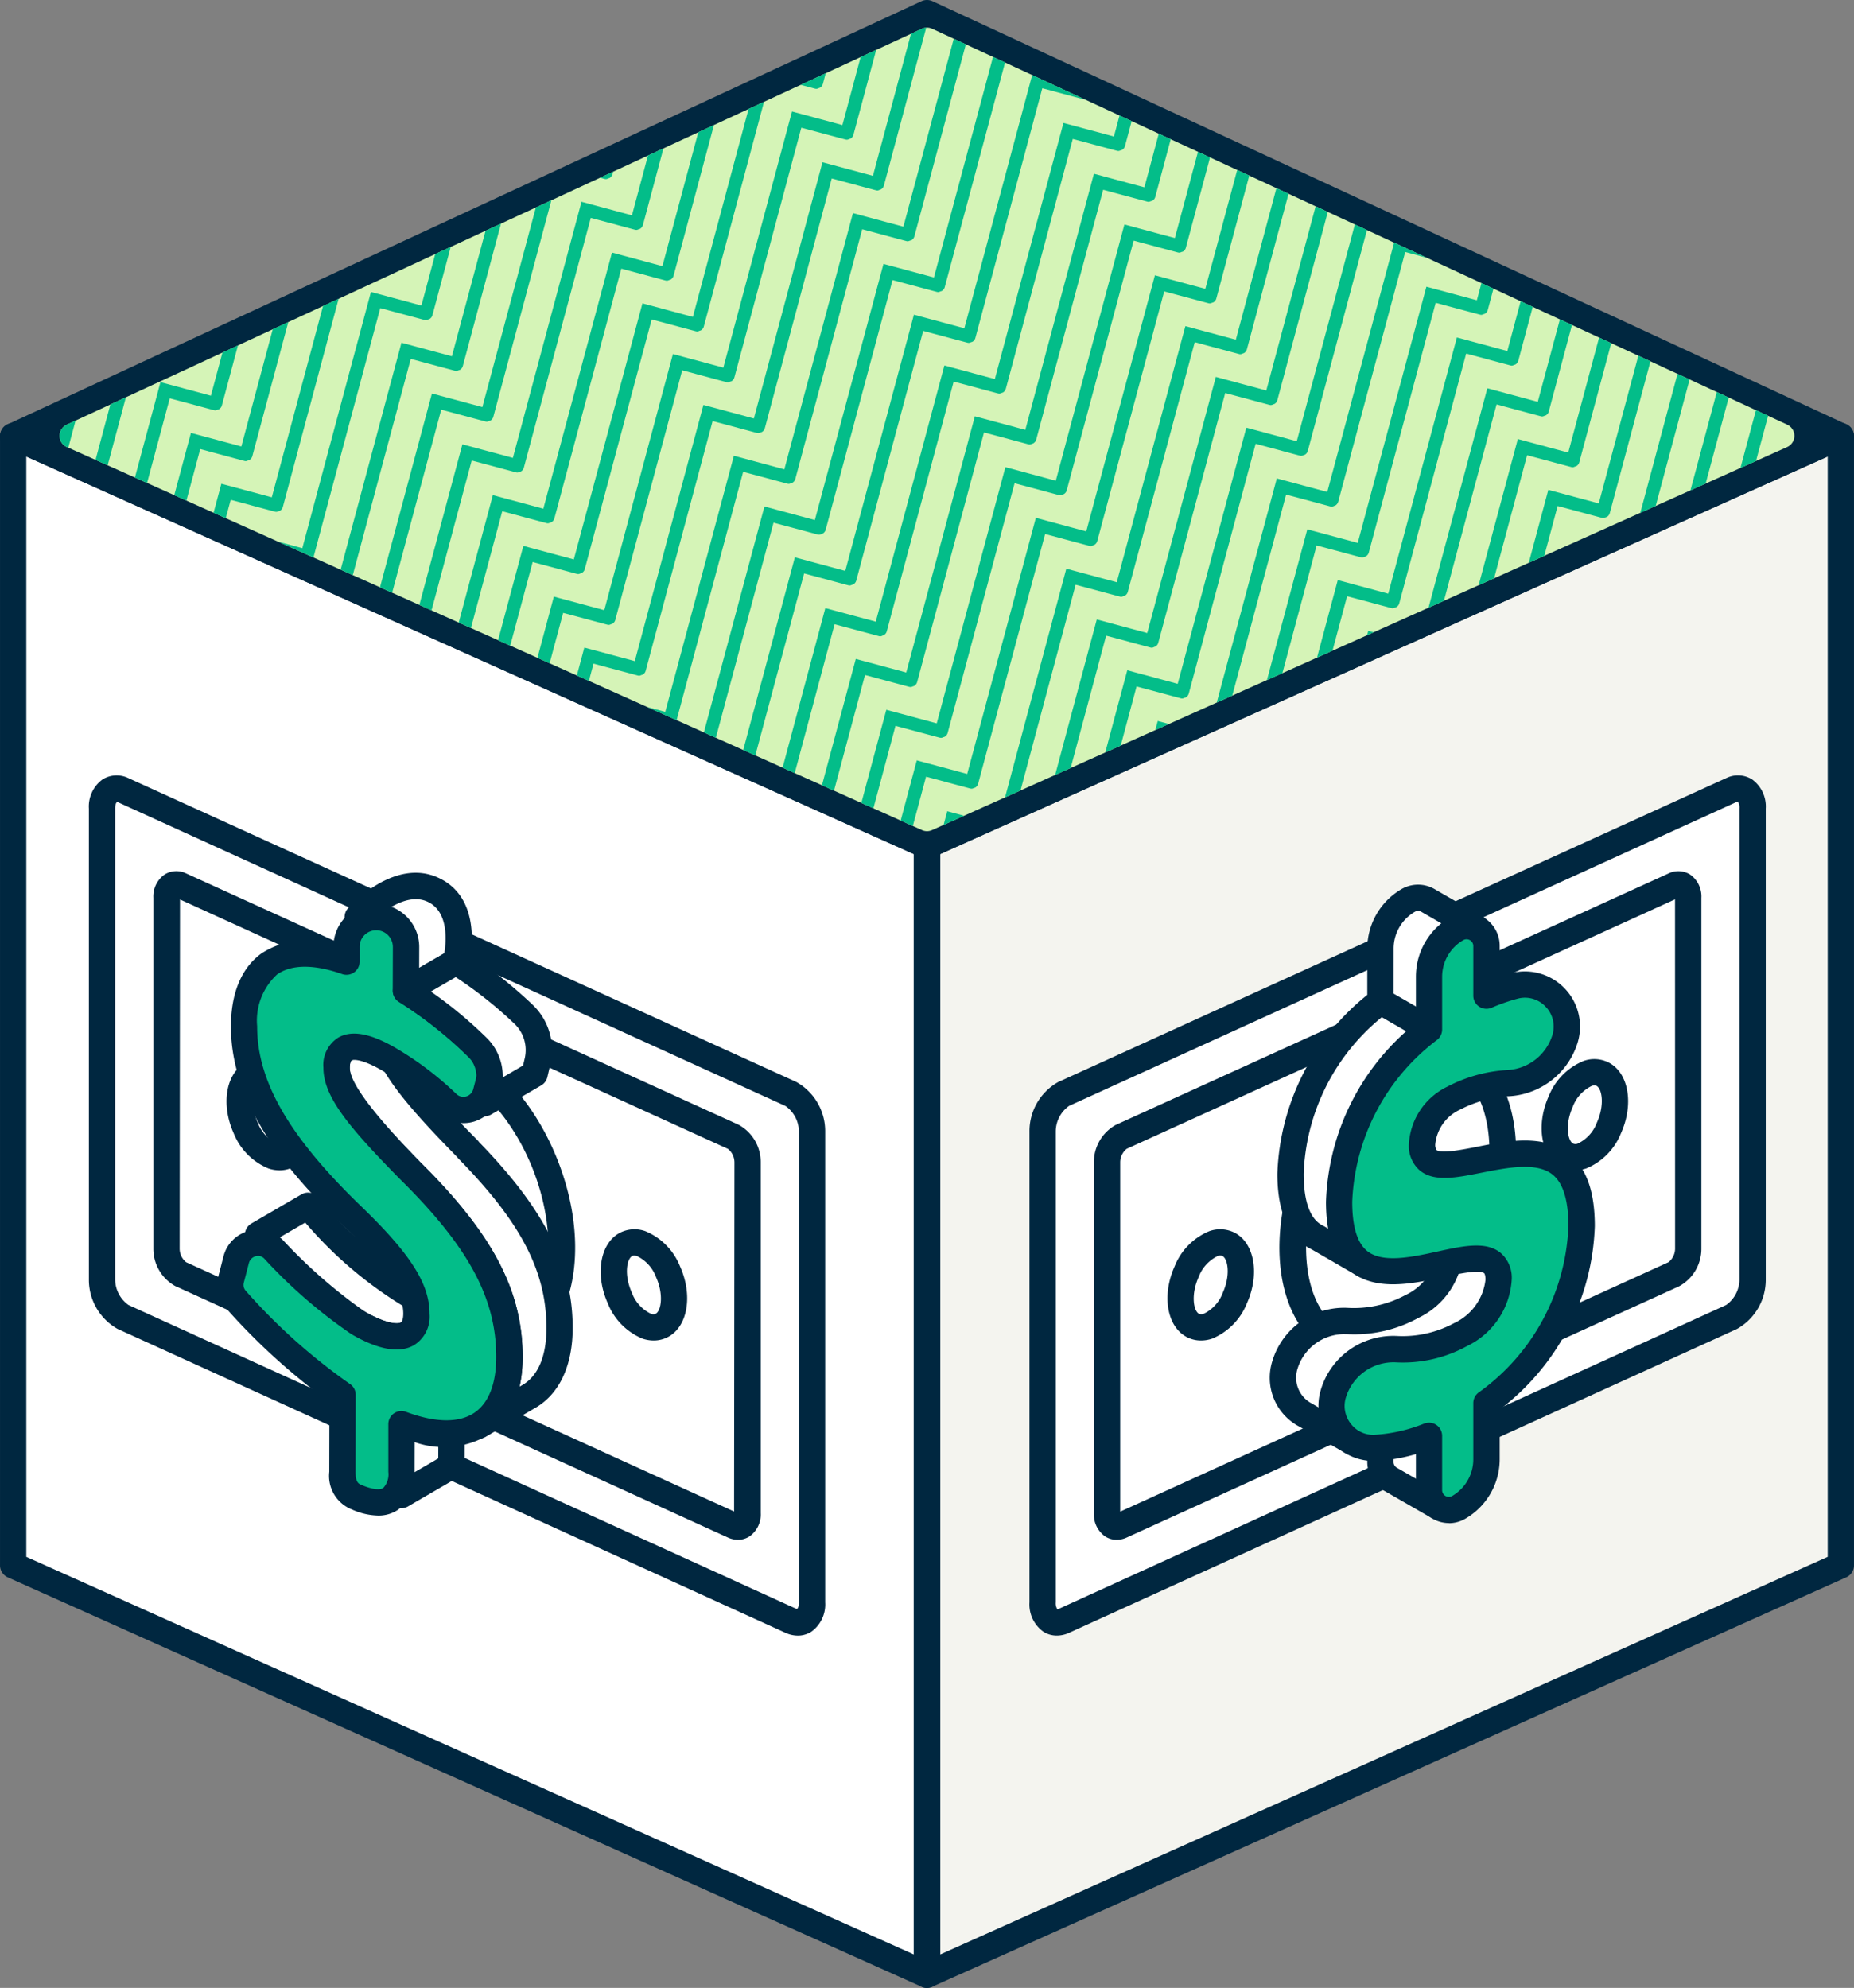
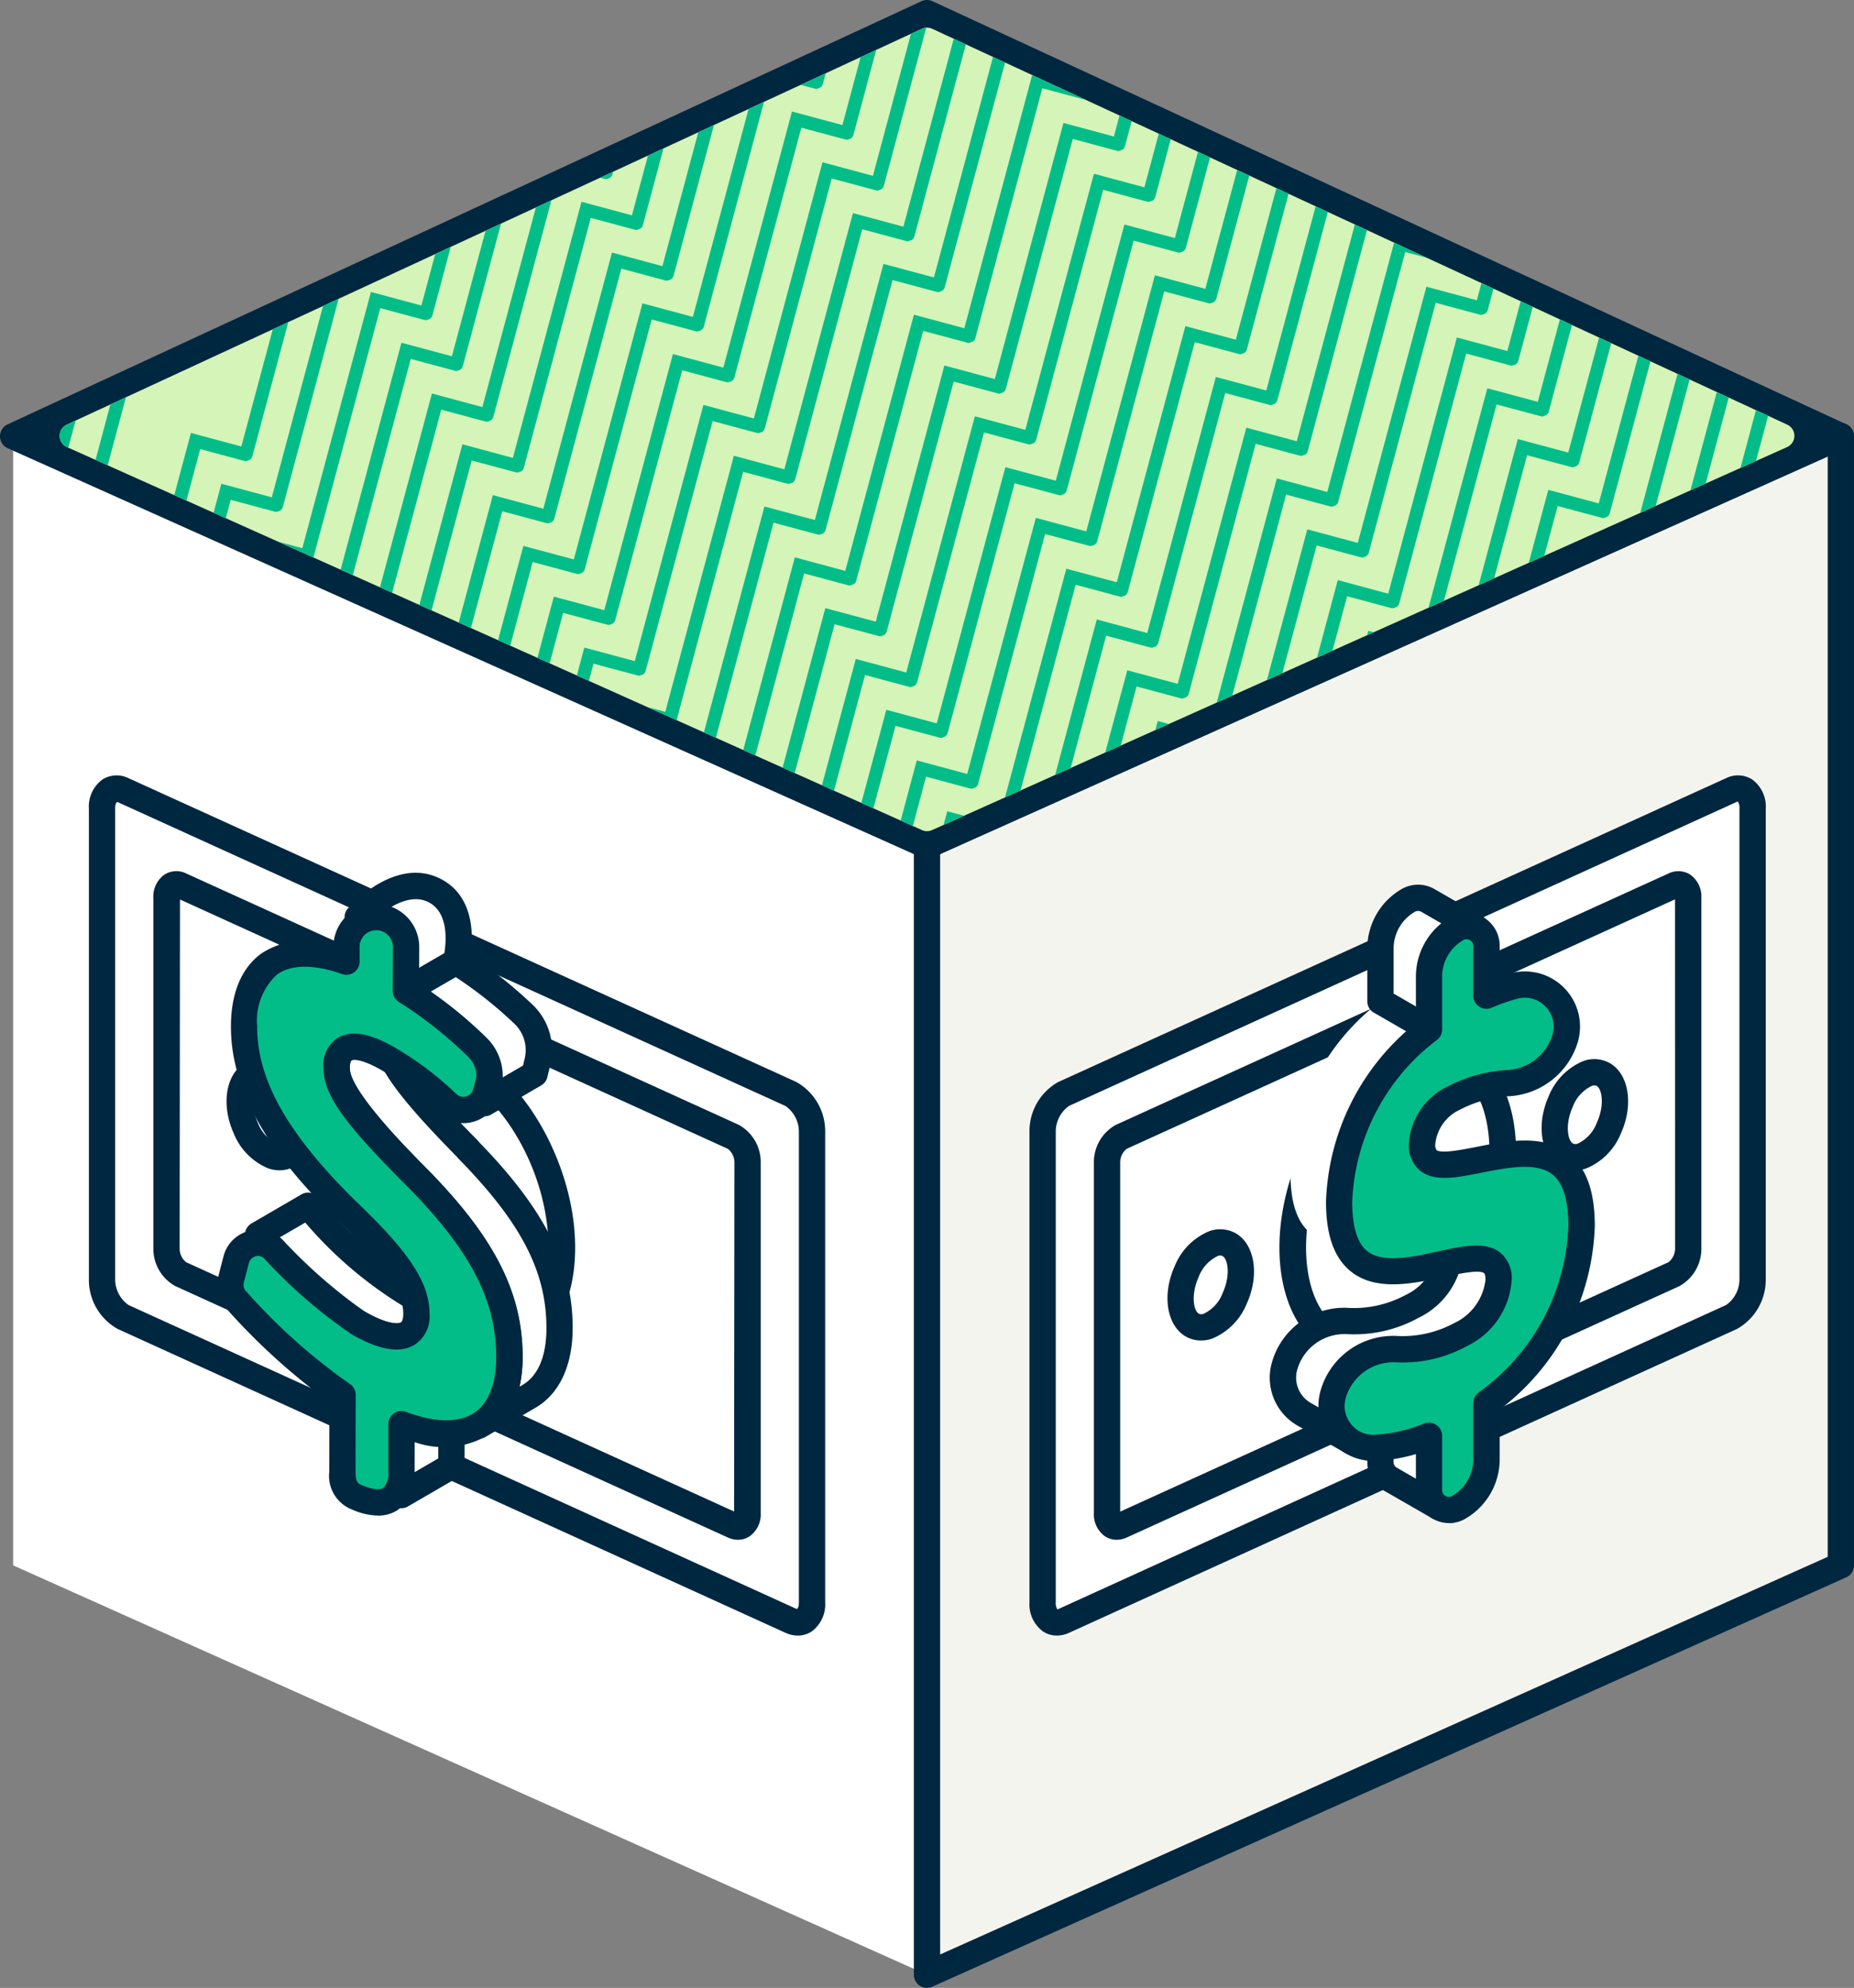
<svg xmlns="http://www.w3.org/2000/svg" width="123.001" height="131.899" viewBox="0 0 123.001 131.899">
  <rect x="0" y="0" width="123.001" height="131.899" fill="#808080" stroke="none" />
  <defs>
    <clipPath id="clip-path">
      <path id="Path_8267" data-name="Path 8267" d="M67.539,62.783,10.808,89.052a.816.816,0,0,0,.009,1.486l56.73,25.416a.812.812,0,0,0,.666,0l56.73-25.416a.816.816,0,0,0,.009-1.486L68.222,62.783a.817.817,0,0,0-.684,0" transform="translate(-10.334 -62.708)" fill="#03bd89" />
    </clipPath>
  </defs>
  <g id="Group_4997" data-name="Group 4997" transform="translate(-8854.067 -7087.657)">
    <path id="Path_8219" data-name="Path 8219" d="M69.2,180.338,8.567,153.175V78.25L69.2,105.413Z" transform="translate(8846.372 7038.347)" fill="#fff" />
    <path id="Path_8220" data-name="Path 8220" d="M43.328,180.338l60.628-27.163V78.25L43.328,105.413Z" transform="translate(8872.239 7038.347)" fill="#f4f4ef" />
    <path id="Path_8221" data-name="Path 8221" d="M69.567,118.638a.871.871,0,0,1-.356-.077L8.583,91.4a.872.872,0,0,1-.01-1.587L69.2,61.737a.88.88,0,0,1,.733,0l60.628,28.076a.872.872,0,0,1-.01,1.587L69.923,118.561a.871.871,0,0,1-.356.077" transform="translate(8846 7026)" fill="#002740" />
-     <path id="Path_8222" data-name="Path 8222" d="M69.568,181.581a.843.843,0,0,1-.356-.077L8.584,154.341a.871.871,0,0,1-.516-.8V78.622a.872.872,0,0,1,1.228-.8l60.628,27.162a.871.871,0,0,1,.516.8v74.925a.873.873,0,0,1-.872.872m-59.756-28.6L68.7,179.364V106.351L9.812,79.969Z" transform="translate(8846 7037.975)" fill="#002740" />
    <path id="Path_8223" data-name="Path 8223" d="M44.572,106.349v73.015l58.884-26.384V79.967ZM43.7,181.581a.873.873,0,0,1-.872-.872V105.784a.871.871,0,0,1,.516-.8l60.628-27.162a.861.861,0,0,1,.828.063.872.872,0,0,1,.4.733v74.923a.871.871,0,0,1-.516.8L44.056,181.5a.877.877,0,0,1-.356.077" transform="translate(8871.867 7037.975)" fill="#002740" />
    <g id="Group_2570" data-name="Group 2570" transform="translate(8858.021 7089.49)" clip-path="url(#clip-path)">
      <path id="Path_8224" data-name="Path 8224" d="M67.88,116.025a.817.817,0,0,1-.333-.072L10.817,90.538a.816.816,0,0,1-.009-1.486l56.73-26.27a.834.834,0,0,1,.684,0l56.73,26.27a.816.816,0,0,1-.009,1.486l-56.73,25.416a.817.817,0,0,1-.333.072" transform="translate(-10.334 -62.708)" fill="#d5f4b7" />
      <path id="Path_8225" data-name="Path 8225" d="M8.223,130.625a.411.411,0,0,0,.112.016.44.44,0,0,0,.147-.049.427.427,0,0,0,.087-.03.415.415,0,0,0,.188-.246L13.2,113.744l2.925.785a.5.5,0,0,0,.113.014.435.435,0,0,0,.141-.047.426.426,0,0,0,.094-.031.418.418,0,0,0,.185-.244L21.1,97.649l2.927.783a.411.411,0,0,0,.112.016.422.422,0,0,0,.141-.047.367.367,0,0,0,.1-.033.415.415,0,0,0,.183-.244L29,81.552l2.925.783a.489.489,0,0,0,.112.014.427.427,0,0,0,.138-.045.316.316,0,0,0,.1-.035.424.424,0,0,0,.183-.242L36.9,65.455l2.925.783a.423.423,0,0,0,.113.016.392.392,0,0,0,.138-.047.413.413,0,0,0,.1-.031.423.423,0,0,0,.187-.246L44.8,49.358l2.925.781a.4.4,0,0,0,.112.016.417.417,0,0,0,.136-.045.371.371,0,0,0,.1-.033.416.416,0,0,0,.185-.244L52.7,33.262l2.925.783a.411.411,0,0,0,.112.016.417.417,0,0,0,.136-.045.385.385,0,0,0,.1-.035.415.415,0,0,0,.183-.244L60.6,17.165l2.925.781a.423.423,0,0,0,.113.016.473.473,0,0,0,.133-.044.391.391,0,0,0,.1-.037.417.417,0,0,0,.183-.242L68.5,1.068l2.923.781a.425.425,0,0,0,.534-.309.433.433,0,0,0-.309-.532L67.879,0,63.325,16.992l-3.345-.9L55.425,33.091l-3.345-.9-4.556,17-3.345-.9L39.625,65.284l-3.345-.9L31.726,81.379l-3.345-.9L23.828,97.478l-3.349-.9-4.552,17-3.347-.9L8.028,129.671l-3.347-.9L.015,146.19a.433.433,0,0,0,.309.532.411.411,0,0,0,.112.016.432.432,0,0,0,.42-.323L5.3,129.842Z" transform="translate(-18.024 -109.373)" fill="#03bd89" />
      <path id="Path_8226" data-name="Path 8226" d="M9.382,132.559a.411.411,0,0,0,.112.016.417.417,0,0,0,.136-.045.4.4,0,0,0,.1-.035.421.421,0,0,0,.183-.244l4.441-16.573,2.925.785a.5.5,0,0,0,.113.014.422.422,0,0,0,.134-.045.4.4,0,0,0,.1-.033.418.418,0,0,0,.185-.244l4.441-16.571,2.927.783a.411.411,0,0,0,.112.016.422.422,0,0,0,.134-.045.359.359,0,0,0,.1-.035.415.415,0,0,0,.183-.244l4.441-16.573,2.927.785a.489.489,0,0,0,.112.014.413.413,0,0,0,.148-.049.613.613,0,0,0,.085-.028.433.433,0,0,0,.188-.246l4.439-16.573,2.927.783a.423.423,0,0,0,.113.016.444.444,0,0,0,.145-.049.484.484,0,0,0,.089-.03.425.425,0,0,0,.187-.246L45.956,51.29l2.925.783a.423.423,0,0,0,.113.016.407.407,0,0,0,.145-.049.325.325,0,0,0,.091-.03.416.416,0,0,0,.185-.244l4.441-16.573,2.927.783a.41.41,0,0,0,.112.016.4.4,0,0,0,.14-.047.392.392,0,0,0,.1-.033.418.418,0,0,0,.181-.244L61.754,19.1l2.925.783a.423.423,0,0,0,.113.016.435.435,0,0,0,.141-.047.445.445,0,0,0,.092-.031.414.414,0,0,0,.187-.244L69.655,3l2.923.781a.435.435,0,1,0,.225-.841L69.038,1.931,64.484,18.926l-3.345-.9L56.586,35.023l-3.347-.9L48.685,51.119l-3.347-.9L40.786,67.216l-3.347-.9L32.887,83.315l-3.347-.9L24.987,99.412l-3.349-.9-4.552,17-3.347-.9L9.187,131.605l-3.347-.9L1.174,148.122a.435.435,0,0,0,.309.534.49.49,0,0,0,.112.014.432.432,0,0,0,.42-.323l4.441-16.571Z" transform="translate(-17.161 -107.935)" fill="#03bd89" />
      <path id="Path_8227" data-name="Path 8227" d="M10.541,134.492a.411.411,0,0,0,.112.016.422.422,0,0,0,.143-.049.318.318,0,0,0,.092-.03.423.423,0,0,0,.187-.246l4.442-16.571,2.923.783a.5.5,0,0,0,.113.014,13.618,13.618,0,0,1,.235-.078.416.416,0,0,0,.185-.244l4.441-16.573,2.927.783a.411.411,0,0,0,.112.016.392.392,0,0,0,.138-.047.4.4,0,0,0,.1-.033.413.413,0,0,0,.181-.244l4.441-16.571,2.927.785a.489.489,0,0,0,.112.014.427.427,0,0,0,.138-.045.331.331,0,0,0,.1-.035.424.424,0,0,0,.183-.242L39.214,69.32l2.927.783a.423.423,0,0,0,.113.016.4.4,0,0,0,.136-.047.291.291,0,0,0,.1-.033.418.418,0,0,0,.185-.244l4.441-16.571,2.925.783a.423.423,0,0,0,.113.016.417.417,0,0,0,.136-.045.37.37,0,0,0,.1-.033.416.416,0,0,0,.185-.244l4.441-16.573,2.927.783a.411.411,0,0,0,.112.016.422.422,0,0,0,.134-.045.342.342,0,0,0,.1-.035.415.415,0,0,0,.183-.244l4.441-16.573,2.927.785a.5.5,0,0,0,.113.014.473.473,0,0,0,.133-.044.391.391,0,0,0,.1-.037.417.417,0,0,0,.183-.242L70.814,4.933l2.925.783a.425.425,0,0,0,.534-.309.433.433,0,0,0-.309-.532L70.2,3.862l-4.552,17-3.347-.9L57.745,36.955l-3.347-.9L49.844,53.052l-3.347-.9L41.945,69.149l-3.347-.9L34.046,85.246l-3.347-.9-4.552,16.995-3.349-.9-4.552,16.995-3.345-.9-4.554,16.993L7,132.64,2.333,150.055a.435.435,0,0,0,.309.534.49.49,0,0,0,.112.014.432.432,0,0,0,.42-.323l4.442-16.571Z" transform="translate(-16.299 -106.498)" fill="#03bd89" />
      <path id="Path_8228" data-name="Path 8228" d="M11.7,136.423a.41.41,0,0,0,.112.016.422.422,0,0,0,.134-.045.362.362,0,0,0,.106-.035.431.431,0,0,0,.181-.244l4.442-16.571,2.923.783a.279.279,0,0,0,.248-.03.383.383,0,0,0,.1-.033.416.416,0,0,0,.185-.244l4.442-16.571,2.925.781a.411.411,0,0,0,.112.016.422.422,0,0,0,.134-.045.359.359,0,0,0,.1-.035.415.415,0,0,0,.183-.244L32.474,87.35l2.925.783a.411.411,0,0,0,.112.016.422.422,0,0,0,.134-.045.4.4,0,0,0,.1-.033.436.436,0,0,0,.185-.244l4.441-16.571,2.925.781a.423.423,0,0,0,.113.016A.449.449,0,0,0,43.555,72a.305.305,0,0,0,.092-.031.418.418,0,0,0,.185-.244l4.442-16.571,2.923.781a.423.423,0,0,0,.113.016.413.413,0,0,0,.14-.047.356.356,0,0,0,.1-.031.426.426,0,0,0,.183-.244l4.441-16.571,2.927.783a.28.28,0,0,0,.253-.033.337.337,0,0,0,.092-.03.417.417,0,0,0,.187-.246l4.441-16.573L67,23.744a.423.423,0,0,0,.113.016.392.392,0,0,0,.138-.047.3.3,0,0,0,.1-.031.421.421,0,0,0,.187-.244L71.972,6.866l2.925.783a.435.435,0,1,0,.225-.841L71.355,5.8l-4.552,17-3.347-.9L58.9,38.888l-3.347-.9L51,54.985l-3.345-.9L43.1,71.082l-3.345-.9L35.2,87.179l-3.345-.9L27.3,103.276l-3.347-.9L19.4,119.372l-3.345-.9L11.5,135.469l-3.345-.9L3.493,151.988a.433.433,0,0,0,.309.532.411.411,0,0,0,.112.016.434.434,0,0,0,.42-.323l4.441-16.571Z" transform="translate(-15.436 -105.06)" fill="#03bd89" />
      <path id="Path_8229" data-name="Path 8229" d="M12.86,138.356a.424.424,0,0,0,.113.016.481.481,0,0,0,.141-.047.459.459,0,0,0,.094-.031.427.427,0,0,0,.185-.246l4.442-16.571,2.925.783a.4.4,0,0,0,.112.016.431.431,0,0,0,.143-.047.5.5,0,0,0,.094-.031.432.432,0,0,0,.185-.244l4.439-16.573,2.927.783a.423.423,0,0,0,.113.016.4.4,0,0,0,.138-.047.359.359,0,0,0,.1-.033.409.409,0,0,0,.183-.244l4.442-16.573,2.927.785a.477.477,0,0,0,.112.014.432.432,0,0,0,.136-.045.342.342,0,0,0,.1-.035.432.432,0,0,0,.183-.242l4.439-16.571,2.923.783a.446.446,0,0,0,.115.016.387.387,0,0,0,.134-.047.268.268,0,0,0,.1-.033.428.428,0,0,0,.187-.244l4.441-16.571,2.927.781a.4.4,0,0,0,.112.016.427.427,0,0,0,.133-.045.408.408,0,0,0,.1-.033.428.428,0,0,0,.183-.244l4.441-16.571,2.927.783a.4.4,0,0,0,.11.016.408.408,0,0,0,.134-.045.37.37,0,0,0,.1-.035.409.409,0,0,0,.183-.244L65.233,24.9l2.923.781a.423.423,0,0,0,.113.016.455.455,0,0,0,.133-.044.4.4,0,0,0,.106-.037.407.407,0,0,0,.181-.242L73.134,8.8l2.923.781a.435.435,0,1,0,.225-.841L72.517,7.728l-4.556,17-3.344-.9L60.064,40.821l-3.345-.9L52.163,56.917l-3.347-.9L44.262,73.015l-3.345-.9-4.552,17-3.345-.9-4.554,16.993-3.349-.9-4.552,16.993-3.345-.9L12.665,137.4l-3.347-.9L4.654,153.921a.43.43,0,0,0,.309.532.4.4,0,0,0,.11.016.431.431,0,0,0,.42-.323l4.441-16.573Z" transform="translate(-14.573 -103.621)" fill="#03bd89" />
      <path id="Path_8230" data-name="Path 8230" d="M14.02,140.287a.411.411,0,0,0,.112.016.422.422,0,0,0,.134-.045.364.364,0,0,0,.106-.035.431.431,0,0,0,.181-.244l4.441-16.573,2.925.785a.5.5,0,0,0,.113.014.422.422,0,0,0,.134-.045.382.382,0,0,0,.1-.033.416.416,0,0,0,.185-.244l4.441-16.571,2.927.783a.411.411,0,0,0,.112.016.422.422,0,0,0,.134-.045.359.359,0,0,0,.1-.035.415.415,0,0,0,.183-.244l4.441-16.573L37.72,92a.489.489,0,0,0,.112.014.4.4,0,0,0,.147-.049.314.314,0,0,0,.089-.03.428.428,0,0,0,.187-.244l4.439-16.571,2.927.783a.423.423,0,0,0,.113.016.444.444,0,0,0,.145-.049.484.484,0,0,0,.089-.03.423.423,0,0,0,.187-.246l4.441-16.573,2.925.783a.423.423,0,0,0,.113.016.413.413,0,0,0,.14-.047.356.356,0,0,0,.1-.031.426.426,0,0,0,.183-.244l4.441-16.573,2.927.783a.282.282,0,0,0,.251-.031.475.475,0,0,0,.1-.031.422.422,0,0,0,.185-.246l4.441-16.571,2.925.783a.287.287,0,0,0,.251-.03.347.347,0,0,0,.1-.033.414.414,0,0,0,.187-.244L74.293,10.73l2.923.781a.435.435,0,1,0,.225-.841l-3.766-1.01L69.122,26.654l-3.345-.9L61.224,42.751l-3.347-.9L53.323,58.849l-3.347-.9L45.424,74.946l-3.347-.9-4.552,17-3.347-.9L29.625,107.14l-3.349-.9-4.552,17-3.347-.9-4.552,16.993-3.347-.9L5.812,155.85a.435.435,0,0,0,.309.534.488.488,0,0,0,.112.014.432.432,0,0,0,.42-.323L11.094,139.5Z" transform="translate(-13.71 -102.183)" fill="#03bd89" />
-       <path id="Path_8231" data-name="Path 8231" d="M15.179,142.22a.411.411,0,0,0,.112.016.45.45,0,0,0,.141-.047.4.4,0,0,0,.094-.031.423.423,0,0,0,.187-.246l4.442-16.571,2.923.783a.5.5,0,0,0,.113.014.441.441,0,0,0,.138-.045.392.392,0,0,0,.1-.033.421.421,0,0,0,.183-.244l4.441-16.573,2.927.783a.41.41,0,0,0,.112.016.431.431,0,0,0,.136-.045.4.4,0,0,0,.1-.035.418.418,0,0,0,.181-.244l4.441-16.571,2.927.785a.489.489,0,0,0,.112.014.441.441,0,0,0,.138-.045.38.38,0,0,0,.1-.033.421.421,0,0,0,.187-.244l4.439-16.573,2.927.783a.279.279,0,0,0,.248-.03.331.331,0,0,0,.1-.035.418.418,0,0,0,.185-.244l4.441-16.571,2.925.783a.279.279,0,0,0,.248-.03.382.382,0,0,0,.1-.033.416.416,0,0,0,.185-.244l4.441-16.573,2.927.783a.411.411,0,0,0,.112.016.422.422,0,0,0,.134-.045.342.342,0,0,0,.1-.035.415.415,0,0,0,.183-.244l4.441-16.571,2.927.783a.423.423,0,0,0,.113.016.473.473,0,0,0,.133-.044.426.426,0,0,0,.106-.037.414.414,0,0,0,.181-.242l4.441-16.573,2.925.783A.435.435,0,1,0,78.6,12.6l-3.767-1.01L70.282,28.587l-3.347-.9L62.383,44.684l-3.347-.9L54.482,60.781l-3.347-.9L46.583,76.878l-3.347-.9L38.684,92.974l-3.347-.9-4.552,17-3.349-.9-4.552,16.993-3.345-.9-4.554,16.995-3.345-.9L6.971,157.783a.435.435,0,0,0,.309.534.489.489,0,0,0,.112.014.432.432,0,0,0,.42-.323l4.442-16.571Z" transform="translate(-12.847 -100.744)" fill="#03bd89" />
      <path id="Path_8232" data-name="Path 8232" d="M16.339,144.152a.411.411,0,0,0,.112.016.422.422,0,0,0,.134-.045.364.364,0,0,0,.106-.035.431.431,0,0,0,.181-.244l4.441-16.571,2.923.783a.279.279,0,0,0,.248-.03.4.4,0,0,0,.1-.033.418.418,0,0,0,.185-.244l4.442-16.571,2.925.781a.411.411,0,0,0,.112.016.422.422,0,0,0,.143-.049.338.338,0,0,0,.092-.03.427.427,0,0,0,.185-.246l4.442-16.571,2.925.783a.411.411,0,0,0,.112.016.419.419,0,0,0,.143-.047.385.385,0,0,0,.092-.031.421.421,0,0,0,.187-.244l4.441-16.571,2.925.781a.423.423,0,0,0,.113.016.413.413,0,0,0,.14-.047.359.359,0,0,0,.1-.033.415.415,0,0,0,.183-.244l4.442-16.571,2.925.781a.4.4,0,0,0,.112.016.488.488,0,0,0,.138-.044.362.362,0,0,0,.283-.279L60.81,46.788l2.927.783a.282.282,0,0,0,.251-.031.442.442,0,0,0,.1-.031.42.42,0,0,0,.185-.246l4.441-16.571,2.927.783a.5.5,0,0,0,.113.014.432.432,0,0,0,.136-.045.392.392,0,0,0,.1-.033.418.418,0,0,0,.185-.244L76.61,14.6l2.925.781a.435.435,0,1,0,.225-.841l-3.767-1.013-4.552,17-3.347-.9L63.541,46.617l-3.347-.9L55.64,62.712l-3.345-.9L47.741,78.811l-3.345-.9L39.842,94.908l-3.345-.9L31.943,111l-3.347-.9L24.042,127.1l-3.345-.9L16.144,143.2l-3.347-.9L8.131,159.717a.433.433,0,0,0,.309.532.411.411,0,0,0,.112.016.432.432,0,0,0,.42-.323l4.441-16.573Z" transform="translate(-11.984 -99.308)" fill="#03bd89" />
      <path id="Path_8233" data-name="Path 8233" d="M17.5,146.084a.41.41,0,0,0,.112.016.4.4,0,0,0,.14-.047.38.38,0,0,0,.1-.033.418.418,0,0,0,.185-.244L22.473,129.2l2.925.783a.424.424,0,0,0,.113.016.442.442,0,0,0,.138-.045.393.393,0,0,0,.1-.033.426.426,0,0,0,.183-.244l4.441-16.573,2.927.783a.41.41,0,0,0,.112.016.431.431,0,0,0,.136-.045.4.4,0,0,0,.1-.035.418.418,0,0,0,.181-.244l4.441-16.573,2.927.785a.49.49,0,0,0,.112.014.4.4,0,0,0,.134-.045.383.383,0,0,0,.1-.033.421.421,0,0,0,.187-.244l4.439-16.571L49.1,81.7a.279.279,0,0,0,.248-.03.331.331,0,0,0,.1-.035.418.418,0,0,0,.185-.244l4.442-16.571L57,65.6a.4.4,0,0,0,.112.016.422.422,0,0,0,.134-.045.4.4,0,0,0,.1-.033.421.421,0,0,0,.183-.244l4.442-16.571L64.9,49.5a.411.411,0,0,0,.112.016.422.422,0,0,0,.134-.045.37.37,0,0,0,.1-.035.418.418,0,0,0,.181-.244L69.87,32.624l2.925.781a.289.289,0,0,0,.255-.031.4.4,0,0,0,.094-.031.422.422,0,0,0,.185-.244l4.442-16.571,2.923.781a.435.435,0,1,0,.225-.841l-3.766-1.01L72.6,32.451l-3.345-.9L64.7,48.55l-3.345-.9-4.556,17-3.345-.9L48.9,80.743l-3.345-.9L41,96.84l-3.347-.9L33.1,112.937l-3.349-.9L25.2,129.034l-3.347-.9L17.3,145.13l-3.347-.9L9.29,161.649a.433.433,0,0,0,.309.532.411.411,0,0,0,.112.016.432.432,0,0,0,.42-.323L14.572,145.3Z" transform="translate(-11.122 -97.869)" fill="#03bd89" />
      <path id="Path_8234" data-name="Path 8234" d="M18.657,148.018a.411.411,0,0,0,.112.016.417.417,0,0,0,.136-.045.337.337,0,0,0,.1-.035.414.414,0,0,0,.187-.244l4.441-16.573,2.925.785a.5.5,0,0,0,.113.014.407.407,0,0,0,.145-.049.315.315,0,0,0,.089-.03.414.414,0,0,0,.187-.244l4.441-16.571,2.927.783a.411.411,0,0,0,.112.016.44.44,0,0,0,.147-.049.514.514,0,0,0,.087-.03.412.412,0,0,0,.187-.246L39.43,98.943l2.927.785a.489.489,0,0,0,.112.014.41.41,0,0,0,.141-.047.4.4,0,0,0,.094-.031.421.421,0,0,0,.187-.244L47.33,82.848l2.927.783a.423.423,0,0,0,.113.016.413.413,0,0,0,.14-.047.358.358,0,0,0,.1-.033.415.415,0,0,0,.183-.244l4.441-16.573,2.925.783a.423.423,0,0,0,.113.016.441.441,0,0,0,.138-.045.348.348,0,0,0,.1-.035.414.414,0,0,0,.181-.242L63.13,50.653l2.927.783a.411.411,0,0,0,.112.016.4.4,0,0,0,.138-.047.282.282,0,0,0,.1-.033.411.411,0,0,0,.185-.244l4.441-16.571,2.927.783a.423.423,0,0,0,.113.016.431.431,0,0,0,.136-.045.392.392,0,0,0,.1-.033.423.423,0,0,0,.185-.244L78.93,18.461l2.923.781a.426.426,0,0,0,.534-.309.433.433,0,0,0-.309-.532L78.313,17.39,73.76,34.385l-3.347-.9L65.861,50.482l-3.347-.9L57.96,66.58l-3.347-.9L50.061,82.677l-3.347-.9-4.552,17-3.347-.9-4.552,16.993-3.349-.9-4.552,17-3.347-.9-4.552,16.993-3.347-.9-4.666,17.415a.433.433,0,0,0,.309.532.411.411,0,0,0,.112.016.432.432,0,0,0,.42-.323l4.441-16.573Z" transform="translate(-10.259 -96.431)" fill="#03bd89" />
      <path id="Path_8235" data-name="Path 8235" d="M19.818,149.949a.4.4,0,0,0,.11.016.378.378,0,0,0,.14-.047.37.37,0,0,0,.1-.033.411.411,0,0,0,.185-.244l4.442-16.571,2.921.783a.533.533,0,0,0,.115.014.4.4,0,0,0,.133-.045.381.381,0,0,0,.106-.035.414.414,0,0,0,.181-.242l4.442-16.571,2.925.783a.4.4,0,0,0,.11.016.456.456,0,0,0,.138-.045.421.421,0,0,0,.1-.035.425.425,0,0,0,.181-.244l4.441-16.573,2.925.785a.492.492,0,0,0,.113.014.422.422,0,0,0,.134-.045.4.4,0,0,0,.1-.033.421.421,0,0,0,.183-.244l4.439-16.573,2.927.783a.436.436,0,0,0,.115.016.422.422,0,0,0,.134-.045.321.321,0,0,0,.1-.035.418.418,0,0,0,.185-.244l4.442-16.571,2.923.783a.282.282,0,0,0,.249-.03.4.4,0,0,0,.1-.033.425.425,0,0,0,.181-.244l4.441-16.573,2.928.783a.41.41,0,0,0,.112.016.419.419,0,0,0,.147-.051.332.332,0,0,0,.274-.274l4.441-16.571,2.927.783a.4.4,0,0,0,.112.016.415.415,0,0,0,.147-.049.461.461,0,0,0,.091-.03.423.423,0,0,0,.185-.244L80.09,20.39l2.925.783a.435.435,0,1,0,.225-.841l-3.769-1.01-4.55,16.993-3.349-.9L67.02,52.413l-3.347-.9L59.119,68.51l-3.345-.9L51.219,84.607l-3.345-.9-4.552,16.995-3.347-.9L35.423,116.8l-3.347-.9-4.554,17-3.345-.9L19.622,149l-3.345-.9L11.61,165.512a.434.434,0,0,0,.309.534.489.489,0,0,0,.112.014.432.432,0,0,0,.42-.323l4.442-16.571Z" transform="translate(-9.396 -94.993)" fill="#03bd89" />
      <path id="Path_8236" data-name="Path 8236" d="M20.977,151.882a.411.411,0,0,0,.112.016.422.422,0,0,0,.143-.049.364.364,0,0,0,.1-.031.415.415,0,0,0,.183-.244L25.952,135l2.923.783a.423.423,0,0,0,.113.016.431.431,0,0,0,.143-.047.4.4,0,0,0,.091-.031.414.414,0,0,0,.187-.244l4.442-16.571,2.925.781a.411.411,0,0,0,.112.016.449.449,0,0,0,.141-.047.426.426,0,0,0,.094-.031.42.42,0,0,0,.185-.246l4.442-16.571,2.925.783a.286.286,0,0,0,.253-.031.443.443,0,0,0,.1-.031.431.431,0,0,0,.185-.244L49.65,86.714l2.925.781a.423.423,0,0,0,.113.016.417.417,0,0,0,.138-.047.392.392,0,0,0,.1-.033.415.415,0,0,0,.183-.244l4.442-16.571,2.925.783a.4.4,0,0,0,.112.016.413.413,0,0,0,.14-.047.3.3,0,0,0,.094-.031.414.414,0,0,0,.187-.244L65.45,54.52l2.925.781a.411.411,0,0,0,.112.016.4.4,0,0,0,.138-.047.32.32,0,0,0,.1-.031.42.42,0,0,0,.185-.246L73.347,38.42l2.927.783a.279.279,0,0,0,.248-.03.4.4,0,0,0,.1-.033.423.423,0,0,0,.185-.244l4.441-16.571,2.925.783a.426.426,0,0,0,.534-.309.433.433,0,0,0-.309-.532l-3.767-1.013-4.552,17-3.347-.9L68.179,54.347l-3.345-.9L60.278,70.444l-3.345-.9L52.379,86.541l-3.345-.9L44.48,102.638l-3.345-.9-4.554,16.995-3.347-.9L28.68,134.831l-3.345-.9-4.552,16.995-3.347-.9-4.666,17.415a.433.433,0,0,0,.309.532.411.411,0,0,0,.112.016.432.432,0,0,0,.42-.323L18.051,151.1Z" transform="translate(-8.533 -93.556)" fill="#03bd89" />
      <path id="Path_8237" data-name="Path 8237" d="M22.136,153.815a.411.411,0,0,0,.112.016.442.442,0,0,0,.138-.045.4.4,0,0,0,.1-.035.411.411,0,0,0,.185-.244l4.441-16.571,2.925.783a.423.423,0,0,0,.113.016.431.431,0,0,0,.136-.045.4.4,0,0,0,.1-.033.426.426,0,0,0,.183-.244l4.441-16.573,2.927.783a.41.41,0,0,0,.112.016.4.4,0,0,0,.133-.045.374.374,0,0,0,.108-.035.428.428,0,0,0,.18-.244l4.441-16.573,2.927.785a.489.489,0,0,0,.112.014.422.422,0,0,0,.134-.045.4.4,0,0,0,.1-.033.431.431,0,0,0,.185-.244l4.439-16.571,2.927.783a.279.279,0,0,0,.248-.03.331.331,0,0,0,.1-.035.418.418,0,0,0,.185-.244L58.71,72.548l2.925.781a.4.4,0,0,0,.112.016.413.413,0,0,0,.148-.049.45.45,0,0,0,.085-.03.414.414,0,0,0,.187-.244l4.442-16.571,2.925.783a.411.411,0,0,0,.112.016.428.428,0,0,0,.148-.051.334.334,0,0,0,.089-.03.415.415,0,0,0,.183-.244l4.442-16.571,2.925.781a.289.289,0,0,0,.255-.031.441.441,0,0,0,.1-.031.426.426,0,0,0,.183-.244l4.442-16.571,2.923.783a.435.435,0,1,0,.225-.841l-3.766-1.013-4.554,17-3.345-.9L69.338,56.28l-3.345-.9L61.437,72.375l-3.345-.9L53.54,88.474l-3.347-.9-4.552,17-3.347-.9-4.552,16.993-3.349-.9L29.84,136.764l-3.347-.9-4.552,16.995-3.347-.9L13.928,169.38a.433.433,0,0,0,.309.532.41.41,0,0,0,.112.016.432.432,0,0,0,.42-.323l4.441-16.573Z" transform="translate(-7.67 -92.118)" fill="#03bd89" />
      <path id="Path_8238" data-name="Path 8238" d="M23.3,155.747a.411.411,0,0,0,.112.016.416.416,0,0,0,.148-.051.328.328,0,0,0,.085-.028.422.422,0,0,0,.188-.246l4.441-16.573,2.925.785a.5.5,0,0,0,.113.014.431.431,0,0,0,.143-.047.4.4,0,0,0,.091-.031.414.414,0,0,0,.187-.244l4.441-16.571,2.927.783a.411.411,0,0,0,.112.016.422.422,0,0,0,.143-.049.337.337,0,0,0,.092-.03.427.427,0,0,0,.185-.246l4.441-16.573,2.927.785a.489.489,0,0,0,.112.014.41.41,0,0,0,.141-.047.442.442,0,0,0,.1-.031.431.431,0,0,0,.185-.244l4.439-16.571,2.927.783a.423.423,0,0,0,.113.016.413.413,0,0,0,.14-.047.358.358,0,0,0,.1-.033.415.415,0,0,0,.183-.244l4.441-16.573,2.925.783a.423.423,0,0,0,.113.016.413.413,0,0,0,.14-.047.3.3,0,0,0,.094-.031.414.414,0,0,0,.187-.244l4.441-16.573,2.927.783a.411.411,0,0,0,.112.016.4.4,0,0,0,.138-.047.282.282,0,0,0,.1-.033.411.411,0,0,0,.185-.244l4.441-16.571,2.927.783a.423.423,0,0,0,.113.016.432.432,0,0,0,.136-.045.392.392,0,0,0,.1-.033.423.423,0,0,0,.185-.244L83.568,26.19l2.923.781a.428.428,0,0,0,.534-.309.433.433,0,0,0-.309-.532l-3.766-1.012L78.4,42.114l-3.347-.9L70.5,58.211l-3.347-.9L62.6,74.309l-3.347-.9L54.7,90.406l-3.347-.9-4.552,17-3.347-.9L38.9,122.6l-3.349-.9L31,138.7l-3.347-.9L23.1,154.793l-3.347-.9-4.666,17.415a.433.433,0,0,0,.309.532.411.411,0,0,0,.112.016.432.432,0,0,0,.42-.323l4.441-16.573Z" transform="translate(-6.808 -90.68)" fill="#03bd89" />
      <path id="Path_8239" data-name="Path 8239" d="M24.454,157.679a.411.411,0,0,0,.112.016.417.417,0,0,0,.136-.045.4.4,0,0,0,.1-.035.415.415,0,0,0,.183-.244L29.43,140.8l2.923.783a.5.5,0,0,0,.113.014.439.439,0,0,0,.133-.044.426.426,0,0,0,.106-.037.414.414,0,0,0,.181-.242L37.33,124.7l2.925.783a.411.411,0,0,0,.112.016.422.422,0,0,0,.134-.045.331.331,0,0,0,.1-.035.411.411,0,0,0,.185-.244l4.442-16.571,2.925.783a.49.49,0,0,0,.112.014.422.422,0,0,0,.134-.045.4.4,0,0,0,.1-.033.431.431,0,0,0,.185-.244l4.439-16.573,2.927.783a.423.423,0,0,0,.113.016.416.416,0,0,0,.148-.051.339.339,0,0,0,.084-.028.422.422,0,0,0,.188-.246l4.441-16.571,2.925.783a.423.423,0,0,0,.113.016.413.413,0,0,0,.148-.049.449.449,0,0,0,.085-.03.414.414,0,0,0,.187-.244l4.441-16.573,2.927.783a.411.411,0,0,0,.112.016.435.435,0,0,0,.143-.049.352.352,0,0,0,.094-.031.415.415,0,0,0,.183-.244l4.441-16.571L79.753,45a.289.289,0,0,0,.255-.031.441.441,0,0,0,.1-.031.426.426,0,0,0,.183-.244L84.727,28.12l2.925.783a.435.435,0,1,0,.225-.841l-3.767-1.01L79.557,44.046l-3.347-.9L71.658,60.143l-3.347-.9L63.757,76.24l-3.347-.9-4.552,17-3.347-.9-4.552,16.995-3.345-.9-4.554,16.993-3.347-.9-4.554,16.995-3.345-.9-4.554,17-3.345-.9-4.667,17.415a.435.435,0,0,0,.309.534.489.489,0,0,0,.112.014.432.432,0,0,0,.42-.323L21.529,156.9Z" transform="translate(-5.946 -89.241)" fill="#03bd89" />
      <path id="Path_8240" data-name="Path 8240" d="M25.614,159.613a.409.409,0,0,0,.112.016.425.425,0,0,0,.15-.051.327.327,0,0,0,.082-.028.418.418,0,0,0,.19-.246l4.441-16.573,2.925.785a.5.5,0,0,0,.113.014.431.431,0,0,0,.143-.047.4.4,0,0,0,.091-.031.414.414,0,0,0,.187-.244l4.441-16.571,2.925.781a.41.41,0,0,0,.112.016.465.465,0,0,0,.141-.047.357.357,0,0,0,.094-.033.411.411,0,0,0,.185-.244l4.442-16.571,2.925.785a.49.49,0,0,0,.112.014.41.41,0,0,0,.141-.047.4.4,0,0,0,.1-.031.434.434,0,0,0,.183-.244l4.441-16.571,2.925.781a.423.423,0,0,0,.113.016.417.417,0,0,0,.138-.047.405.405,0,0,0,.1-.033.425.425,0,0,0,.181-.244l4.442-16.571,2.925.783a.4.4,0,0,0,.112.016.451.451,0,0,0,.14-.045.391.391,0,0,0,.1-.033.411.411,0,0,0,.185-.244l4.442-16.571,2.925.781a.411.411,0,0,0,.112.016A.4.4,0,0,0,73.261,63a.27.27,0,0,0,.1-.033.411.411,0,0,0,.185-.244l4.441-16.573,2.927.785a.5.5,0,0,0,.113.014.447.447,0,0,0,.136-.045.392.392,0,0,0,.1-.033.416.416,0,0,0,.185-.244l4.441-16.571,2.925.783a.426.426,0,0,0,.534-.309A.433.433,0,0,0,89.035,30l-3.767-1.013-4.552,17-3.347-.9L72.816,62.076l-3.345-.9L64.915,78.173l-3.345-.9L57.016,94.27l-3.345-.9-4.554,16.993-3.345-.9-4.554,16.995-3.347-.9-4.552,17-3.347-.9-4.552,16.993-3.347-.9-4.666,17.415a.435.435,0,0,0,.309.534.489.489,0,0,0,.112.014.432.432,0,0,0,.42-.323l4.441-16.571Z" transform="translate(-5.082 -87.804)" fill="#03bd89" />
      <path id="Path_8241" data-name="Path 8241" d="M26.774,161.544a.411.411,0,0,0,.112.016.417.417,0,0,0,.136-.045.4.4,0,0,0,.1-.035.415.415,0,0,0,.183-.244l4.441-16.571,2.925.783a.279.279,0,0,0,.248-.03.37.37,0,0,0,.1-.035.414.414,0,0,0,.181-.242l4.441-16.573,2.927.783a.411.411,0,0,0,.112.016.383.383,0,0,0,.136-.047.368.368,0,0,0,.1-.031.42.42,0,0,0,.185-.246l4.441-16.571,2.927.783a.411.411,0,0,0,.112.016.441.441,0,0,0,.138-.045.358.358,0,0,0,.1-.033.426.426,0,0,0,.187-.244l4.439-16.573,2.927.783a.423.423,0,0,0,.113.016.416.416,0,0,0,.148-.051.337.337,0,0,0,.084-.028.422.422,0,0,0,.188-.246l4.441-16.571,2.925.781a.4.4,0,0,0,.112.016.431.431,0,0,0,.143-.047A.385.385,0,0,0,66.62,81a.416.416,0,0,0,.185-.244L71.247,64.18l2.925.783a.411.411,0,0,0,.112.016.435.435,0,0,0,.143-.049.352.352,0,0,0,.094-.031.415.415,0,0,0,.183-.244l4.442-16.571,2.925.781a.289.289,0,0,0,.255-.031.445.445,0,0,0,.092-.031.421.421,0,0,0,.187-.244l4.442-16.571,2.923.783a.435.435,0,1,0,.225-.841L86.43,30.916,81.876,47.911l-3.345-.9L73.976,64.009l-3.345-.9L66.075,80.1l-3.345-.9L58.178,96.2l-3.347-.9L50.279,112.3l-3.347-.9-4.552,17-3.349-.9-4.552,16.993-3.347-.9L26.579,160.59l-3.347-.9-4.666,17.415a.433.433,0,0,0,.309.532.411.411,0,0,0,.112.016.432.432,0,0,0,.42-.323l4.441-16.573Z" transform="translate(-4.219 -86.366)" fill="#03bd89" />
      <path id="Path_8242" data-name="Path 8242" d="M27.933,163.476a.411.411,0,0,0,.112.016.444.444,0,0,0,.145-.049.382.382,0,0,0,.089-.03.42.42,0,0,0,.188-.246l4.441-16.573,2.925.785a.505.505,0,0,0,.113.014.436.436,0,0,0,.141-.047.352.352,0,0,0,.279-.276L40.807,130.5l2.927.783a.411.411,0,0,0,.112.016.449.449,0,0,0,.141-.047.428.428,0,0,0,.094-.031.42.42,0,0,0,.185-.246L48.706,114.4l2.927.785a.49.49,0,0,0,.112.014.427.427,0,0,0,.138-.045.332.332,0,0,0,.1-.035.424.424,0,0,0,.183-.242l4.439-16.571,2.927.783a.423.423,0,0,0,.113.016,5.807,5.807,0,0,1,.239-.08.425.425,0,0,0,.181-.244l4.441-16.573,2.925.783a.423.423,0,0,0,.113.016.417.417,0,0,0,.136-.045.37.37,0,0,0,.1-.033.416.416,0,0,0,.185-.244l4.441-16.571,2.927.783a.41.41,0,0,0,.112.016.4.4,0,0,0,.138-.047.27.27,0,0,0,.1-.033.411.411,0,0,0,.185-.244l4.441-16.573,2.927.783a.423.423,0,0,0,.113.016.447.447,0,0,0,.136-.045.392.392,0,0,0,.1-.033.416.416,0,0,0,.185-.244l4.441-16.573,2.925.783a.435.435,0,1,0,.225-.841l-3.767-1.01L83.036,49.845l-3.347-.9L75.137,65.942l-3.347-.9-4.554,17-3.347-.9L59.337,98.135l-3.347-.9-4.552,17-3.347-.9-4.552,16.993-3.349-.9-4.552,17-3.347-.9-4.552,16.993-3.345-.9-4.667,17.415a.433.433,0,0,0,.309.532.411.411,0,0,0,.112.016.432.432,0,0,0,.42-.323l4.442-16.571Z" transform="translate(-3.357 -84.927)" fill="#03bd89" />
      <path id="Path_8243" data-name="Path 8243" d="M29.092,165.408a.411.411,0,0,0,.112.016.417.417,0,0,0,.136-.045.4.4,0,0,0,.1-.035.421.421,0,0,0,.183-.244l4.442-16.571,2.923.783a.5.5,0,0,0,.113.014.422.422,0,0,0,.134-.045.353.353,0,0,0,.1-.035.414.414,0,0,0,.181-.242l4.442-16.571,2.925.783a.41.41,0,0,0,.112.016.383.383,0,0,0,.136-.047.279.279,0,0,0,.1-.033.411.411,0,0,0,.185-.244l4.442-16.571,2.925.783a.489.489,0,0,0,.112.014.413.413,0,0,0,.148-.049.616.616,0,0,0,.085-.028.433.433,0,0,0,.188-.246l4.439-16.573,2.927.783a.423.423,0,0,0,.113.016.435.435,0,0,0,.143-.049.325.325,0,0,0,.091-.03.417.417,0,0,0,.187-.246L65.666,84.14l2.925.783a.423.423,0,0,0,.113.016.431.431,0,0,0,.143-.047.385.385,0,0,0,.092-.031.416.416,0,0,0,.185-.244l4.441-16.573,2.927.783a.411.411,0,0,0,.112.016.422.422,0,0,0,.141-.047.367.367,0,0,0,.1-.033.409.409,0,0,0,.183-.244l4.441-16.571,2.927.783a.423.423,0,0,0,.113.016.435.435,0,0,0,.141-.047.444.444,0,0,0,.092-.031.421.421,0,0,0,.187-.244l4.441-16.573,2.925.783a.435.435,0,1,0,.225-.841l-3.767-1.01L84.2,51.775l-3.347-.9L76.3,67.872l-3.347-.9L68.4,83.969l-3.347-.9L60.5,100.066l-3.347-.9L52.6,116.162l-3.345-.9L44.7,132.261l-3.347-.9-4.554,17-3.345-.9L28.9,164.454l-3.345-.9-4.667,17.415a.435.435,0,0,0,.309.534.489.489,0,0,0,.112.014.432.432,0,0,0,.42-.323l4.442-16.571Z" transform="translate(-2.494 -83.489)" fill="#03bd89" />
      <path id="Path_8244" data-name="Path 8244" d="M30.252,167.343a.411.411,0,0,0,.112.016.444.444,0,0,0,.145-.049.381.381,0,0,0,.089-.03.42.42,0,0,0,.188-.246l4.441-16.573,2.925.785a.5.5,0,0,0,.113.014.435.435,0,0,0,.141-.047.352.352,0,0,0,.279-.276l4.441-16.571,2.925.781a.411.411,0,0,0,.112.016,17.163,17.163,0,0,1,.237-.08.415.415,0,0,0,.183-.244l4.442-16.571,2.925.785a.489.489,0,0,0,.112.014.427.427,0,0,0,.138-.045.331.331,0,0,0,.1-.035.424.424,0,0,0,.183-.242l4.441-16.571,2.925.781a.423.423,0,0,0,.113.016.4.4,0,0,0,.136-.047.305.305,0,0,0,.1-.031.417.417,0,0,0,.187-.246l4.442-16.571,2.925.783a.4.4,0,0,0,.112.016A.417.417,0,0,0,70,86.828a.392.392,0,0,0,.1-.033.411.411,0,0,0,.185-.244l4.442-16.571,2.925.781a.411.411,0,0,0,.112.016.4.4,0,0,0,.138-.047A.27.27,0,0,0,78,70.7a.411.411,0,0,0,.185-.244l4.442-16.571,2.925.783a.5.5,0,0,0,.113.014.4.4,0,0,0,.147-.049.467.467,0,0,0,.087-.03.421.421,0,0,0,.187-.244l4.441-16.571,2.925.783a.435.435,0,1,0,.225-.841l-3.767-1.013L85.354,53.708l-3.345-.9L77.454,69.806l-3.345-.9L69.553,85.9l-3.345-.9L61.654,102l-3.345-.9L53.755,118.1l-3.345-.9-4.554,16.995-3.347-.9-4.552,17-3.347-.9-4.552,16.993-3.347-.9-4.666,17.415a.435.435,0,0,0,.309.534.489.489,0,0,0,.112.014.432.432,0,0,0,.42-.323l4.441-16.571Z" transform="translate(-1.631 -82.052)" fill="#03bd89" />
      <path id="Path_8245" data-name="Path 8245" d="M31.411,169.274a.411.411,0,0,0,.112.016.418.418,0,0,0,.136-.045.316.316,0,0,0,.1-.035.411.411,0,0,0,.185-.244l4.441-16.571,2.925.783a.279.279,0,0,0,.248-.03.352.352,0,0,0,.1-.035.414.414,0,0,0,.181-.242L44.285,136.3l2.927.783a.411.411,0,0,0,.112.016.416.416,0,0,0,.148-.051.338.338,0,0,0,.084-.028.408.408,0,0,0,.188-.246L52.184,120.2l2.927.783a.3.3,0,0,0,.26-.033.612.612,0,0,0,.085-.028.433.433,0,0,0,.188-.246L60.084,104.1l2.927.783a.424.424,0,0,0,.113.016.435.435,0,0,0,.143-.049.325.325,0,0,0,.091-.03.423.423,0,0,0,.187-.246l4.441-16.573,2.925.783a.423.423,0,0,0,.113.016.435.435,0,0,0,.141-.047.364.364,0,0,0,.1-.031.421.421,0,0,0,.183-.244L75.884,71.91l2.925.783a.411.411,0,0,0,.112.016.4.4,0,0,0,.14-.047.393.393,0,0,0,.1-.033.418.418,0,0,0,.181-.244l4.442-16.571,2.925.781a.287.287,0,0,0,.251-.03.347.347,0,0,0,.1-.033.414.414,0,0,0,.187-.244l4.442-16.571,2.923.783a.435.435,0,1,0,.225-.841l-3.766-1.013-4.554,17-3.345-.9L78.613,71.739l-3.345-.9-4.554,17-3.347-.9-4.552,16.993-3.347-.9L54.916,120.03l-3.347-.9-4.552,16.995-3.349-.9-4.552,16.993-3.347-.9L31.216,168.32l-3.347-.9L23.2,184.839a.433.433,0,0,0,.309.532.411.411,0,0,0,.112.016.432.432,0,0,0,.42-.323l4.441-16.573Z" transform="translate(-0.768 -80.614)" fill="#03bd89" />
      <path id="Path_8246" data-name="Path 8246" d="M32.572,171.205a.39.39,0,0,0,.11.016.46.46,0,0,0,.143-.047.444.444,0,0,0,.092-.031.409.409,0,0,0,.187-.246l4.441-16.571,2.925.783a.288.288,0,0,0,.255-.031.442.442,0,0,0,.1-.031A.415.415,0,0,0,41,154.8l4.442-16.573,2.925.783a.433.433,0,0,0,.113.016.383.383,0,0,0,.136-.047.351.351,0,0,0,.1-.033.415.415,0,0,0,.183-.244l4.441-16.573,2.928.785a.489.489,0,0,0,.112.014.408.408,0,0,0,.134-.045.369.369,0,0,0,.1-.035.432.432,0,0,0,.183-.242l4.437-16.571,2.928.783a.278.278,0,0,0,.249-.031.338.338,0,0,0,.1-.031.437.437,0,0,0,.187-.246l4.441-16.573,2.923.783a.424.424,0,0,0,.113.016,24.387,24.387,0,0,1,.237-.078.414.414,0,0,0,.183-.244l4.442-16.571,2.927.783a.4.4,0,0,0,.11.016.432.432,0,0,0,.136-.045.349.349,0,0,0,.1-.035.418.418,0,0,0,.185-.244l4.441-16.573,2.927.783a.414.414,0,0,0,.113.016.4.4,0,0,0,.147-.049.363.363,0,0,0,.084-.03.419.419,0,0,0,.19-.244l4.439-16.573,2.927.783a.435.435,0,1,0,.223-.841l-3.767-1.01-4.55,16.995-3.349-.9L79.774,73.671l-3.345-.9-4.554,17-3.349-.9-4.552,16.993-3.347-.9-4.552,17-3.347-.9-4.552,16.993-3.347-.9-4.554,16.993-3.347-.9-4.55,16.995-3.347-.9L24.364,186.77a.43.43,0,0,0,.309.532.4.4,0,0,0,.11.016A.436.436,0,0,0,25.2,187l4.441-16.571Z" transform="translate(0.094 -79.175)" fill="#03bd89" />
      <path id="Path_8247" data-name="Path 8247" d="M33.73,173.138a.409.409,0,0,0,.112.016.418.418,0,0,0,.136-.045.342.342,0,0,0,.1-.035.421.421,0,0,0,.183-.244l4.442-16.571,2.923.783a.5.5,0,0,0,.113.014.412.412,0,0,0,.148-.049.586.586,0,0,0,.084-.028.42.42,0,0,0,.188-.246l4.442-16.571,2.925.783a.409.409,0,0,0,.112.016.416.416,0,0,0,.148-.051.34.34,0,0,0,.084-.028.408.408,0,0,0,.188-.246l4.442-16.571,2.925.783a.49.49,0,0,0,.112.014.441.441,0,0,0,.145-.047.384.384,0,0,0,.089-.031.423.423,0,0,0,.188-.244L62.4,107.968l2.925.783a.423.423,0,0,0,.113.016.435.435,0,0,0,.143-.049.326.326,0,0,0,.091-.03.423.423,0,0,0,.187-.246L70.3,91.87l2.925.783a.423.423,0,0,0,.113.016.413.413,0,0,0,.14-.047.356.356,0,0,0,.1-.031.426.426,0,0,0,.183-.244L78.2,75.773l2.927.783a.411.411,0,0,0,.112.016.4.4,0,0,0,.138-.047.383.383,0,0,0,.1-.033.418.418,0,0,0,.181-.244L86.1,59.676l2.927.783a.287.287,0,0,0,.251-.03.347.347,0,0,0,.1-.033.414.414,0,0,0,.187-.244L94,43.579l2.925.783a.435.435,0,1,0,.225-.841l-3.767-1.01L88.833,59.505l-3.347-.9L80.934,75.6l-3.347-.9L73.033,91.7l-3.347-.9L65.134,107.8l-3.345-.9-4.554,17-3.345-.9-4.554,16.993-3.347-.9-4.554,16.995-3.345-.9-4.554,16.995-3.345-.9L25.522,188.7a.433.433,0,0,0,.309.532.41.41,0,0,0,.112.016.432.432,0,0,0,.42-.323l4.442-16.571Z" transform="translate(0.957 -77.737)" fill="#03bd89" />
      <path id="Path_8248" data-name="Path 8248" d="M34.89,175.07a.411.411,0,0,0,.112.016.475.475,0,0,0,.143-.047.443.443,0,0,0,.092-.031.423.423,0,0,0,.187-.246l4.441-16.573,2.925.785a.5.5,0,0,0,.113.014.442.442,0,0,0,.138-.045.381.381,0,0,0,.1-.033.416.416,0,0,0,.185-.244l4.441-16.571,2.927.783a.41.41,0,0,0,.112.016,16.622,16.622,0,0,1,.237-.08.415.415,0,0,0,.183-.244L55.663,126l2.925.783a.49.49,0,0,0,.112.014.418.418,0,0,0,.136-.045.37.37,0,0,0,.1-.035.429.429,0,0,0,.181-.242L63.563,109.9l2.925.781a.279.279,0,0,0,.248-.03.331.331,0,0,0,.1-.035.418.418,0,0,0,.185-.244L71.464,93.8l2.925.783a.4.4,0,0,0,.112.016.422.422,0,0,0,.134-.045.384.384,0,0,0,.1-.033.416.416,0,0,0,.185-.244l4.442-16.571,2.925.781a.411.411,0,0,0,.112.016.416.416,0,0,0,.148-.051.351.351,0,0,0,.085-.028.417.417,0,0,0,.187-.246l4.442-16.571,2.925.783a.423.423,0,0,0,.113.016.4.4,0,0,0,.146-.049.466.466,0,0,0,.087-.03.421.421,0,0,0,.187-.244l4.441-16.573,2.925.783a.435.435,0,1,0,.225-.841l-3.767-1.01L89.992,61.437l-3.345-.9L82.092,77.534l-3.345-.9L74.191,93.631l-3.345-.9-4.554,16.995-3.345-.9-4.554,16.993-3.345-.9L50.5,141.923l-3.349-.9-4.552,17-3.347-.9L34.7,174.116l-3.347-.9-4.666,17.415a.435.435,0,0,0,.309.534.489.489,0,0,0,.112.014.432.432,0,0,0,.42-.323l4.441-16.571Z" transform="translate(1.82 -76.299)" fill="#03bd89" />
      <path id="Path_8249" data-name="Path 8249" d="M36.049,177a.411.411,0,0,0,.112.016.416.416,0,0,0,.148-.051.313.313,0,0,0,.089-.03.418.418,0,0,0,.185-.244l4.441-16.571,2.925.783a.423.423,0,0,0,.113.016.412.412,0,0,0,.148-.049.587.587,0,0,0,.084-.028.42.42,0,0,0,.188-.246l4.441-16.573,2.927.783a.411.411,0,0,0,.112.016.441.441,0,0,0,.147-.049.512.512,0,0,0,.087-.03.412.412,0,0,0,.187-.246l4.441-16.571,2.927.783a.411.411,0,0,0,.112.016.4.4,0,0,0,.147-.049.286.286,0,0,0,.087-.03.423.423,0,0,0,.188-.244l4.439-16.573,2.927.783a.422.422,0,0,0,.113.016.455.455,0,0,0,.14-.047.4.4,0,0,0,.094-.031.423.423,0,0,0,.187-.246l4.441-16.571,2.925.783a.289.289,0,0,0,.255-.031.428.428,0,0,0,.094-.031.416.416,0,0,0,.185-.244l4.441-16.573,2.925.783a.282.282,0,0,0,.251-.031.474.474,0,0,0,.1-.031.422.422,0,0,0,.185-.246l4.442-16.571,2.925.781a.423.423,0,0,0,.113.016.431.431,0,0,0,.136-.045.38.38,0,0,0,.1-.033.414.414,0,0,0,.187-.244l4.442-16.571,2.923.783a.435.435,0,1,0,.225-.841L95.7,46.375,91.151,63.37l-3.345-.9L83.251,79.468l-3.345-.9-4.554,17-3.347-.9-4.552,16.995-3.347-.9-4.552,16.993-3.347-.9-4.552,16.995-3.349-.9-4.552,16.993-3.347-.9-4.552,16.995-3.347-.9-4.666,17.415a.433.433,0,0,0,.309.532.409.409,0,0,0,.112.016.432.432,0,0,0,.42-.323l4.441-16.573Z" transform="translate(2.683 -74.862)" fill="#03bd89" />
      <path id="Path_8250" data-name="Path 8250" d="M37.208,178.935a.411.411,0,0,0,.112.016.4.4,0,0,0,.14-.047.411.411,0,0,0,.1-.031.423.423,0,0,0,.187-.246l4.442-16.571,2.923.783a.423.423,0,0,0,.113.016.441.441,0,0,0,.138-.045.381.381,0,0,0,.1-.033.416.416,0,0,0,.185-.244l4.441-16.573,2.927.783a.411.411,0,0,0,.112.016.431.431,0,0,0,.136-.045.4.4,0,0,0,.1-.035.418.418,0,0,0,.181-.244l4.441-16.573,2.927.785a.489.489,0,0,0,.112.014.466.466,0,0,0,.134-.044.385.385,0,0,0,.106-.037.421.421,0,0,0,.181-.242l4.439-16.571,2.927.783a.279.279,0,0,0,.248-.03.331.331,0,0,0,.1-.035.418.418,0,0,0,.185-.244l4.441-16.573,2.925.783a.422.422,0,0,0,.113.016.413.413,0,0,0,.148-.049.593.593,0,0,0,.084-.028.419.419,0,0,0,.188-.246l4.441-16.571,2.927.783a.411.411,0,0,0,.112.016.416.416,0,0,0,.148-.051.351.351,0,0,0,.085-.028.418.418,0,0,0,.187-.246L89.58,65.473l2.927.783a.423.423,0,0,0,.113.016.407.407,0,0,0,.145-.049.315.315,0,0,0,.089-.03.414.414,0,0,0,.187-.244l4.441-16.573,2.925.783a.435.435,0,1,0,.225-.841l-3.767-1.01L92.311,65.3l-3.347-.9L84.412,81.4l-3.347-.9-4.554,17-3.347-.9-4.552,16.993-3.347-.9-4.552,17-3.347-.9-4.552,16.993-3.349-.9-4.552,16.993-3.345-.9-4.554,16.995-3.345-.9L29,194.5a.433.433,0,0,0,.309.532.411.411,0,0,0,.112.016.432.432,0,0,0,.42-.323l4.442-16.571Z" transform="translate(3.545 -73.423)" fill="#03bd89" />
      <path id="Path_8251" data-name="Path 8251" d="M38.367,180.867a.411.411,0,0,0,.112.016.416.416,0,0,0,.148-.051.314.314,0,0,0,.089-.03.411.411,0,0,0,.185-.244l4.442-16.571,2.923.783a.5.5,0,0,0,.113.014,8.165,8.165,0,0,0,.234-.078.414.414,0,0,0,.187-.244l4.442-16.571,2.925.783a.411.411,0,0,0,.112.016.422.422,0,0,0,.143-.049.369.369,0,0,0,.091-.03.418.418,0,0,0,.187-.246l4.442-16.571,2.925.783a.489.489,0,0,0,.112.014.41.41,0,0,0,.141-.047.4.4,0,0,0,.094-.031.421.421,0,0,0,.187-.244L67.041,115.7l2.925.783a.423.423,0,0,0,.113.016.413.413,0,0,0,.14-.047.347.347,0,0,0,.1-.033.411.411,0,0,0,.185-.244L74.94,99.6l2.925.783a.423.423,0,0,0,.113.016.441.441,0,0,0,.138-.045.322.322,0,0,0,.1-.035.417.417,0,0,0,.183-.242L82.839,83.5l2.927.783a.41.41,0,0,0,.112.016.4.4,0,0,0,.138-.047.32.32,0,0,0,.1-.031.42.42,0,0,0,.185-.246l4.441-16.571,2.927.783a.423.423,0,0,0,.113.016.432.432,0,0,0,.136-.045.392.392,0,0,0,.1-.033.424.424,0,0,0,.185-.244l4.441-16.573,2.925.783a.428.428,0,0,0,.534-.309.433.433,0,0,0-.309-.532l-3.767-1.01L93.47,67.234l-3.347-.9L85.57,83.331l-3.347-.9L77.669,99.429l-3.347-.9L69.77,115.526l-3.345-.9-4.554,16.995-3.345-.9L53.972,147.72l-3.347-.9-4.554,17-3.345-.9-4.554,16.993-3.345-.9L30.16,196.432a.433.433,0,0,0,.309.532.411.411,0,0,0,.112.016.434.434,0,0,0,.42-.323l4.441-16.571Z" transform="translate(4.409 -71.985)" fill="#03bd89" />
      <path id="Path_8252" data-name="Path 8252" d="M39.528,182.8a.408.408,0,0,0,.11.016.4.4,0,0,0,.141-.047.443.443,0,0,0,.1-.031.423.423,0,0,0,.187-.246L44.5,165.919l2.925.785a.48.48,0,0,0,.113.014.431.431,0,0,0,.136-.045.416.416,0,0,0,.1-.033.407.407,0,0,0,.183-.244L52.4,149.824l2.925.783a.433.433,0,0,0,.113.016.446.446,0,0,0,.136-.045.421.421,0,0,0,.1-.035.41.41,0,0,0,.18-.244L60.3,133.728l2.923.783a.516.516,0,0,0,.113.014.431.431,0,0,0,.136-.045.351.351,0,0,0,.284-.277L68.2,117.631l2.925.781a.446.446,0,0,0,.115.016.419.419,0,0,0,.147-.051.3.3,0,0,0,.084-.028.424.424,0,0,0,.19-.246L76.1,101.532l2.925.783a.4.4,0,0,0,.11.016.413.413,0,0,0,.148-.049.612.612,0,0,0,.085-.028.433.433,0,0,0,.188-.246L84,85.437l2.923.781a.284.284,0,0,0,.255-.033.273.273,0,0,0,.094-.031.411.411,0,0,0,.185-.244L91.9,69.339l2.925.783a.286.286,0,0,0,.253-.031.387.387,0,0,0,.1-.031.412.412,0,0,0,.183-.244L99.8,53.244l2.925.781a.429.429,0,0,0,.534-.309.434.434,0,0,0-.309-.532l-3.766-1.012L94.628,69.168l-3.345-.9L86.73,85.265l-3.345-.9-4.556,16.993-3.347-.9-4.554,16.995-3.345-.9-4.554,16.995-3.345-.9-4.552,16.995-3.347-.9-4.552,17-3.347-.9-4.552,16.993-3.347-.9L31.32,198.364a.435.435,0,0,0,.309.534.489.489,0,0,0,.112.014.432.432,0,0,0,.42-.323L36.6,182.018Z" transform="translate(5.272 -70.548)" fill="#03bd89" />
      <path id="Path_8253" data-name="Path 8253" d="M40.687,184.735a.291.291,0,0,0,.26-.035.313.313,0,0,0,.089-.03.411.411,0,0,0,.185-.244l4.441-16.573,2.925.785a.5.5,0,0,0,.113.014.407.407,0,0,0,.145-.049.314.314,0,0,0,.089-.03.414.414,0,0,0,.187-.244l4.441-16.573,2.927.783a.411.411,0,0,0,.112.016.45.45,0,0,0,.141-.047.386.386,0,0,0,.092-.031.417.417,0,0,0,.187-.246L61.46,135.66l2.927.785a.489.489,0,0,0,.112.014.409.409,0,0,0,.141-.047.4.4,0,0,0,.094-.031.421.421,0,0,0,.187-.244l4.439-16.573,2.927.783a.424.424,0,0,0,.113.016.417.417,0,0,0,.138-.047.393.393,0,0,0,.1-.033.415.415,0,0,0,.183-.244l4.441-16.571,2.925.783a.424.424,0,0,0,.113.016.441.441,0,0,0,.138-.045.321.321,0,0,0,.1-.035.417.417,0,0,0,.183-.242L85.16,87.369l2.927.783a.41.41,0,0,0,.112.016.418.418,0,0,0,.136-.045.4.4,0,0,0,.1-.035.418.418,0,0,0,.181-.244l4.441-16.571,2.925.783a.5.5,0,0,0,.113.014.422.422,0,0,0,.134-.045.4.4,0,0,0,.1-.033.423.423,0,0,0,.185-.244l4.442-16.571,2.923.783a.427.427,0,0,0,.534-.309.433.433,0,0,0-.309-.532L100.343,54.1,95.789,71.1l-3.345-.9L87.891,87.2l-3.347-.9L79.99,103.3l-3.347-.9-4.552,16.995-3.347-.9-4.552,16.993-3.347-.9-4.552,16.995-3.349-.9-4.552,16.995-3.347-.9-4.552,16.993-3.347-.9L32.479,200.3a.435.435,0,0,0,.309.534.489.489,0,0,0,.112.014.432.432,0,0,0,.42-.323l4.441-16.571Z" transform="translate(6.134 -69.11)" fill="#03bd89" />
      <path id="Path_8254" data-name="Path 8254" d="M41.846,186.665a.411.411,0,0,0,.112.016.441.441,0,0,0,.138-.045.4.4,0,0,0,.1-.035.411.411,0,0,0,.185-.244l4.442-16.571,2.923.783a.423.423,0,0,0,.113.016.431.431,0,0,0,.136-.045.4.4,0,0,0,.1-.033.426.426,0,0,0,.183-.244l4.441-16.573,2.927.783a.411.411,0,0,0,.112.016.4.4,0,0,0,.133-.045.363.363,0,0,0,.106-.035.418.418,0,0,0,.181-.244l4.441-16.571,2.927.783a.411.411,0,0,0,.112.016.4.4,0,0,0,.134-.045.382.382,0,0,0,.1-.033.421.421,0,0,0,.187-.244l4.439-16.573,2.927.783a.422.422,0,0,0,.113.016.416.416,0,0,0,.148-.051.339.339,0,0,0,.084-.028.422.422,0,0,0,.188-.246L78.42,105.4l2.925.783a.424.424,0,0,0,.113.016.415.415,0,0,0,.147-.049.322.322,0,0,0,.087-.03.414.414,0,0,0,.187-.244L86.319,89.3l2.927.783a.411.411,0,0,0,.112.016.44.44,0,0,0,.147-.049.484.484,0,0,0,.089-.03.422.422,0,0,0,.185-.246L94.218,73.2l2.927.783a.424.424,0,0,0,.113.016.413.413,0,0,0,.14-.047.344.344,0,0,0,.1-.031.422.422,0,0,0,.185-.244l4.441-16.571,2.925.783a.435.435,0,1,0,.225-.841L101.5,56.037l-4.552,17-3.347-.9L89.05,89.13l-3.347-.9-4.554,17-3.347-.9L73.25,121.324l-3.347-.9-4.552,16.993-3.347-.9-4.552,16.995-3.349-.9L49.55,169.614l-3.345-.9-4.554,16.995-3.345-.9L33.638,202.23a.433.433,0,0,0,.309.532.409.409,0,0,0,.112.016.432.432,0,0,0,.42-.323l4.442-16.571Z" transform="translate(6.997 -67.672)" fill="#03bd89" />
      <path id="Path_8255" data-name="Path 8255" d="M43,188.6a.41.41,0,0,0,.112.016.431.431,0,0,0,.145-.049.314.314,0,0,0,.089-.03.422.422,0,0,0,.188-.246l4.442-16.571,2.923.783a.5.5,0,0,0,.113.014.435.435,0,0,0,.141-.047.352.352,0,0,0,.279-.276l4.442-16.571,2.925.783a.411.411,0,0,0,.112.016.449.449,0,0,0,.141-.047.383.383,0,0,0,.092-.031.423.423,0,0,0,.187-.246l4.442-16.571,2.925.783a.49.49,0,0,0,.112.014.452.452,0,0,0,.14-.045.4.4,0,0,0,.1-.033.431.431,0,0,0,.185-.244l4.441-16.571,2.925.783a.423.423,0,0,0,.113.016.4.4,0,0,0,.136-.047.382.382,0,0,0,.1-.033.415.415,0,0,0,.183-.244L79.58,107.33l2.923.781a.423.423,0,0,0,.113.016.447.447,0,0,0,.136-.045.342.342,0,0,0,.1-.035.414.414,0,0,0,.181-.242l4.441-16.571,2.927.783a.411.411,0,0,0,.112.016.4.4,0,0,0,.138-.047.282.282,0,0,0,.1-.033.411.411,0,0,0,.185-.244l4.441-16.573,2.927.783a.279.279,0,0,0,.248-.03.405.405,0,0,0,.1-.033.423.423,0,0,0,.185-.244l4.441-16.573,2.925.783a.435.435,0,1,0,.225-.841l-3.767-1.01L98.108,74.966l-3.347-.9L90.208,91.063l-3.347-.9-4.554,16.995-3.345-.9-4.554,16.995-3.345-.9-4.554,17-3.345-.9L58.61,155.45l-3.347-.9-4.554,16.995-3.345-.9-4.554,16.995-3.345-.9L34.8,204.162a.433.433,0,0,0,.309.532.41.41,0,0,0,.112.016.434.434,0,0,0,.42-.323l4.441-16.571Z" transform="translate(7.86 -66.233)" fill="#03bd89" />
      <path id="Path_8256" data-name="Path 8256" d="M44.165,190.529a.411.411,0,0,0,.112.016.441.441,0,0,0,.138-.045.4.4,0,0,0,.1-.035.411.411,0,0,0,.185-.244l4.441-16.573,2.925.785a.5.5,0,0,0,.113.014.4.4,0,0,0,.133-.045.387.387,0,0,0,.1-.033.426.426,0,0,0,.183-.244l4.441-16.571,2.927.783a.411.411,0,0,0,.112.016.4.4,0,0,0,.133-.045.363.363,0,0,0,.106-.035.418.418,0,0,0,.181-.244l4.441-16.573,2.927.785a.489.489,0,0,0,.112.014.424.424,0,0,0,.148-.049.484.484,0,0,0,.089-.03.431.431,0,0,0,.185-.244l4.439-16.571,2.925.781a.423.423,0,0,0,.113.016.435.435,0,0,0,.143-.049.4.4,0,0,0,.091-.03.418.418,0,0,0,.187-.246l4.442-16.571,2.925.783a.4.4,0,0,0,.112.016.419.419,0,0,0,.143-.047.371.371,0,0,0,.091-.031.414.414,0,0,0,.187-.244l4.442-16.571,2.925.781a.41.41,0,0,0,.112.016.45.45,0,0,0,.141-.047.392.392,0,0,0,.1-.033.416.416,0,0,0,.183-.244l4.442-16.571,2.925.783a.424.424,0,0,0,.113.016.413.413,0,0,0,.14-.047.377.377,0,0,0,.1-.031.426.426,0,0,0,.183-.244l4.442-16.571,2.923.781a.435.435,0,1,0,.225-.841l-3.766-1.01L99.267,76.9,95.921,76,91.367,92.993l-3.345-.9L83.466,109.09l-3.345-.9-4.554,16.995-3.345-.9-4.552,17-3.347-.9L59.77,157.382l-3.349-.9-4.552,17-3.347-.9L43.97,189.575l-3.347-.9-4.666,17.415a.435.435,0,0,0,.309.534.489.489,0,0,0,.112.014.432.432,0,0,0,.42-.323l4.441-16.571Z" transform="translate(8.722 -64.795)" fill="#03bd89" />
      <path id="Path_8257" data-name="Path 8257" d="M45.324,192.464a.411.411,0,0,0,.112.016.441.441,0,0,0,.147-.049.468.468,0,0,0,.087-.03.422.422,0,0,0,.188-.246L50.3,175.582l2.925.785a.5.5,0,0,0,.113.014.435.435,0,0,0,.141-.047.352.352,0,0,0,.279-.276L58.2,159.485l2.927.783a.282.282,0,0,0,.251-.031.442.442,0,0,0,.1-.031.415.415,0,0,0,.185-.246L66.1,143.389l2.927.785a.489.489,0,0,0,.112.014.452.452,0,0,0,.14-.045.4.4,0,0,0,.1-.033.431.431,0,0,0,.185-.244L74,127.292l2.927.783a.423.423,0,0,0,.113.016.447.447,0,0,0,.136-.045.408.408,0,0,0,.1-.035.415.415,0,0,0,.183-.244L81.9,111.2l2.925.783a.423.423,0,0,0,.113.016.447.447,0,0,0,.136-.045.342.342,0,0,0,.1-.035.414.414,0,0,0,.181-.242L89.8,95.1l2.927.783a.411.411,0,0,0,.112.016.4.4,0,0,0,.134-.045.331.331,0,0,0,.1-.035.411.411,0,0,0,.185-.244L97.7,79l2.927.785a.5.5,0,0,0,.113.014.424.424,0,0,0,.148-.049.566.566,0,0,0,.082-.028.423.423,0,0,0,.19-.246L105.6,62.9l2.923.783a.435.435,0,1,0,.225-.841l-3.766-1.013-4.552,17-3.347-.9L92.528,94.927l-3.347-.9-4.554,16.993-3.347-.9-4.552,16.995-3.347-.9-4.552,16.993-3.347-.9-4.552,16.995-3.349-.9-4.552,16.995-3.347-.9L45.129,191.51l-3.347-.9-4.666,17.415a.435.435,0,0,0,.309.534.489.489,0,0,0,.112.014.432.432,0,0,0,.42-.323L42.4,191.681Z" transform="translate(9.585 -63.358)" fill="#03bd89" />
      <path id="Path_8258" data-name="Path 8258" d="M46.483,194.4a.276.276,0,0,0,.246-.03.342.342,0,0,0,.1-.035.411.411,0,0,0,.185-.244l4.442-16.571,2.923.783a.423.423,0,0,0,.113.016.466.466,0,0,0,.134-.044.358.358,0,0,0,.286-.279l4.442-16.571,2.927.781a.39.39,0,0,0,.11.016.407.407,0,0,0,.147-.051.307.307,0,0,0,.091-.03.425.425,0,0,0,.185-.244l4.439-16.571,2.927.783a.3.3,0,0,0,.26-.033.617.617,0,0,0,.085-.028.425.425,0,0,0,.188-.246l4.439-16.573,2.927.783a.423.423,0,0,0,.113.016,50.948,50.948,0,0,0,.232-.078.408.408,0,0,0,.188-.246l4.441-16.573,2.925.783a.425.425,0,0,0,.115.016.449.449,0,0,0,.141-.047.5.5,0,0,0,.094-.031.415.415,0,0,0,.183-.244l4.441-16.571,2.927.783a.42.42,0,0,0,.112.016.435.435,0,0,0,.141-.047.356.356,0,0,0,.094-.033.411.411,0,0,0,.185-.244l4.442-16.573,2.925.783a.423.423,0,0,0,.113.016.441.441,0,0,0,.138-.045.368.368,0,0,0,.1-.035.422.422,0,0,0,.181-.242l4.442-16.571,2.925.783a.428.428,0,0,0,.534-.309.434.434,0,0,0-.309-.532l-3.769-1.013-4.552,17-3.347-.9L93.687,96.86l-3.347-.9-4.554,17-3.347-.9-4.552,16.993-3.345-.9-4.554,16.993-3.347-.9-4.552,16.995-3.347-.9-4.554,16.995-3.345-.9-4.554,16.995-3.345-.9L38.275,209.96a.434.434,0,0,0,.309.532.411.411,0,0,0,.112.016.432.432,0,0,0,.42-.323l4.444-16.571Z" transform="translate(10.447 -61.92)" fill="#03bd89" />
      <path id="Path_8259" data-name="Path 8259" d="M47.644,196.326a.286.286,0,0,0,.253-.031.359.359,0,0,0,.1-.033.421.421,0,0,0,.183-.244l4.441-16.571,2.923.783a.424.424,0,0,0,.113.016.435.435,0,0,0,.141-.047.352.352,0,0,0,.279-.276l4.442-16.571,2.925.781a.41.41,0,0,0,.112.016.392.392,0,0,0,.138-.047.359.359,0,0,0,.1-.033.411.411,0,0,0,.185-.244l4.442-16.571,2.925.783a.489.489,0,0,0,.112.014A.417.417,0,0,0,71.59,148a.342.342,0,0,0,.1-.035.424.424,0,0,0,.183-.242l4.441-16.571,2.925.783a.279.279,0,0,0,.248-.03.434.434,0,0,0,.1-.035.425.425,0,0,0,.181-.244l4.442-16.571,2.925.781a.4.4,0,0,0,.112.016.422.422,0,0,0,.134-.045.383.383,0,0,0,.1-.033.411.411,0,0,0,.185-.244l4.441-16.571,2.927.783a.411.411,0,0,0,.112.016.422.422,0,0,0,.134-.045.359.359,0,0,0,.1-.035.415.415,0,0,0,.183-.244l4.441-16.573,2.927.783a.3.3,0,0,0,.262-.033.591.591,0,0,0,.084-.028.433.433,0,0,0,.188-.246l4.441-16.573,2.925.783a.435.435,0,1,0,.225-.841L107.3,65.7l-4.552,16.995L99.4,81.8,94.846,98.792l-3.347-.9-4.554,17-3.345-.9-4.554,16.993-3.345-.9L71.147,147.08l-3.345-.9-4.554,16.995-3.347-.9-4.554,16.993-3.345-.9-4.552,16.995-3.347-.9-4.666,17.415a.433.433,0,0,0,.309.532.412.412,0,0,0,.112.016.432.432,0,0,0,.42-.323l4.441-16.573Z" transform="translate(11.311 -60.482)" fill="#03bd89" />
      <path id="Path_8260" data-name="Path 8260" d="M48.8,198.26a.276.276,0,0,0,.246-.03.341.341,0,0,0,.1-.035.411.411,0,0,0,.185-.244l4.441-16.573,2.925.785a.505.505,0,0,0,.113.014.4.4,0,0,0,.147-.049.486.486,0,0,0,.089-.03.418.418,0,0,0,.185-.244l4.441-16.571,2.927.783a.411.411,0,0,0,.112.016.428.428,0,0,0,.148-.051.322.322,0,0,0,.087-.03.411.411,0,0,0,.185-.244l4.441-16.573,2.927.785a.488.488,0,0,0,.112.014.428.428,0,0,0,.145-.047.385.385,0,0,0,.089-.031.423.423,0,0,0,.188-.244l4.439-16.571,2.925.783a.424.424,0,0,0,.113.016.435.435,0,0,0,.143-.049.4.4,0,0,0,.091-.03.418.418,0,0,0,.187-.246l4.442-16.571,2.925.781a.4.4,0,0,0,.112.016.422.422,0,0,0,.141-.047.427.427,0,0,0,.094-.031.416.416,0,0,0,.185-.244L93.276,100.9l2.925.781a.411.411,0,0,0,.112.016.392.392,0,0,0,.138-.047.383.383,0,0,0,.1-.033.413.413,0,0,0,.181-.244L101.175,84.8l2.925.783a.423.423,0,0,0,.113.016.431.431,0,0,0,.136-.045.342.342,0,0,0,.1-.035.421.421,0,0,0,.181-.242L109.076,68.7l2.923.781a.435.435,0,1,0,.225-.841l-3.766-1.012L103.9,84.627l-3.345-.9-4.554,16.995-3.345-.9L88.1,116.82l-3.345-.9-4.554,16.995-3.345-.9-4.552,17-3.347-.9-4.552,16.993-3.349-.9-4.552,17-3.347-.9-4.552,16.993-3.347-.9L40.6,213.823a.435.435,0,0,0,.309.534.489.489,0,0,0,.112.014.432.432,0,0,0,.42-.323l4.441-16.571Z" transform="translate(12.174 -59.044)" fill="#03bd89" />
      <path id="Path_8261" data-name="Path 8261" d="M49.962,200.193a.411.411,0,0,0,.112.016.475.475,0,0,0,.143-.047.446.446,0,0,0,.092-.031.423.423,0,0,0,.187-.246l4.441-16.573,2.925.785a.505.505,0,0,0,.113.014.427.427,0,0,0,.138-.045.381.381,0,0,0,.1-.033.418.418,0,0,0,.185-.244l4.441-16.573,2.927.783a.411.411,0,0,0,.112.016.418.418,0,0,0,.136-.045.386.386,0,0,0,.1-.035.415.415,0,0,0,.183-.244l4.441-16.571,2.927.785a.49.49,0,0,0,.112.014.417.417,0,0,0,.136-.045.342.342,0,0,0,.1-.035.424.424,0,0,0,.183-.242l4.439-16.573,2.927.783a.422.422,0,0,0,.113.016.427.427,0,0,0,.133-.045.363.363,0,0,0,.106-.035.418.418,0,0,0,.181-.244l4.441-16.571,2.925.783a.424.424,0,0,0,.113.016.455.455,0,0,0,.133-.044.377.377,0,0,0,.108-.037.419.419,0,0,0,.18-.242l4.441-16.573,2.927.783a.411.411,0,0,0,.112.016.416.416,0,0,0,.148-.051.377.377,0,0,0,.085-.028.412.412,0,0,0,.187-.246l4.441-16.571,2.927.783a.423.423,0,0,0,.113.016.4.4,0,0,0,.146-.049.545.545,0,0,0,.085-.028.433.433,0,0,0,.188-.246l4.441-16.571,2.923.781a.435.435,0,1,0,.225-.841l-3.766-1.012L105.065,86.56l-3.347-.9-4.552,16.995-3.347-.9-4.554,16.993-3.347-.9L81.366,134.85l-3.347-.9-4.552,16.993-3.347-.9-4.552,16.995-3.349-.9-4.552,16.995-3.347-.9-4.552,16.993-3.347-.9-4.666,17.415a.435.435,0,0,0,.309.534.489.489,0,0,0,.112.014.432.432,0,0,0,.42-.323l4.441-16.571Z" transform="translate(13.036 -57.605)" fill="#03bd89" />
      <path id="Path_8262" data-name="Path 8262" d="M51.121,202.124a.41.41,0,0,0,.112.016.416.416,0,0,0,.148-.051.363.363,0,0,0,.087-.028.424.424,0,0,0,.187-.246L56.1,185.244l2.923.783a.424.424,0,0,0,.113.016.4.4,0,0,0,.147-.049.484.484,0,0,0,.089-.03.416.416,0,0,0,.185-.244L64,169.149l2.925.781a.41.41,0,0,0,.112.016.44.44,0,0,0,.147-.049.451.451,0,0,0,.085-.03.408.408,0,0,0,.188-.246l4.441-16.571,2.927.783a.411.411,0,0,0,.112.016.4.4,0,0,0,.147-.049.3.3,0,0,0,.087-.03.423.423,0,0,0,.188-.244l4.439-16.573,2.927.783a.423.423,0,0,0,.113.016.481.481,0,0,0,.141-.047.445.445,0,0,0,.092-.031.423.423,0,0,0,.187-.246l4.441-16.573,2.925.783a.287.287,0,0,0,.251-.03.359.359,0,0,0,.1-.033.416.416,0,0,0,.185-.244l4.441-16.571,2.927.783a.41.41,0,0,0,.112.016.392.392,0,0,0,.138-.047.352.352,0,0,0,.1-.033.409.409,0,0,0,.183-.244l4.441-16.573,2.927.783a.279.279,0,0,0,.248-.03.341.341,0,0,0,.1-.035.417.417,0,0,0,.183-.242l4.441-16.571,2.925.783a.435.435,0,1,0,.225-.841L110.777,71.5l-4.552,17-3.347-.9-4.552,16.993-3.347-.9-4.554,17-3.347-.9-4.552,16.993-3.347-.9L74.626,152.88l-3.347-.9-4.552,16.995-3.347-.9-4.554,16.993-3.345-.9L50.926,201.17l-3.345-.9-4.667,17.417a.433.433,0,0,0,.309.532.409.409,0,0,0,.112.016.432.432,0,0,0,.42-.323L48.2,201.343Z" transform="translate(13.899 -56.168)" fill="#03bd89" />
      <path id="Path_8263" data-name="Path 8263" d="M52.281,204.056a.411.411,0,0,0,.112.016.4.4,0,0,0,.14-.047.412.412,0,0,0,.1-.031.424.424,0,0,0,.187-.246l4.441-16.571,2.923.783a.287.287,0,0,0,.251-.03.38.38,0,0,0,.1-.033.418.418,0,0,0,.185-.244l4.442-16.571,2.925.781a.411.411,0,0,0,.112.016.417.417,0,0,0,.136-.045.385.385,0,0,0,.1-.035.415.415,0,0,0,.183-.244l4.442-16.571,2.925.783a.49.49,0,0,0,.112.014.466.466,0,0,0,.134-.044.357.357,0,0,0,.288-.279l4.441-16.571,2.925.783a.422.422,0,0,0,.113.016.427.427,0,0,0,.133-.045.363.363,0,0,0,.106-.035.424.424,0,0,0,.181-.244l4.442-16.571,2.925.781a.4.4,0,0,0,.112.016.422.422,0,0,0,.134-.045.383.383,0,0,0,.1-.033.416.416,0,0,0,.185-.244l4.442-16.571,2.925.783a.41.41,0,0,0,.112.016.421.421,0,0,0,.134-.045.358.358,0,0,0,.1-.035.416.416,0,0,0,.183-.244l4.441-16.573,2.927.783a.424.424,0,0,0,.113.016.407.407,0,0,0,.145-.049.314.314,0,0,0,.089-.03.421.421,0,0,0,.187-.244L112.552,74.5l2.925.783a.435.435,0,1,0,.225-.841l-3.767-1.01-4.552,16.995-3.347-.9-4.552,16.993-3.345-.9-4.556,16.995-3.345-.9-4.554,16.995-3.345-.9-4.554,17-3.345-.9-4.554,16.993-3.347-.9-4.554,16.995-3.345-.9L52.086,203.1l-3.347-.9-4.666,17.415a.433.433,0,0,0,.309.532.41.41,0,0,0,.112.016.432.432,0,0,0,.42-.323l4.441-16.573Z" transform="translate(14.762 -54.729)" fill="#03bd89" />
      <path id="Path_8264" data-name="Path 8264" d="M53.441,205.988a.29.29,0,0,0,.26-.035.362.362,0,0,0,.087-.028.424.424,0,0,0,.187-.246l4.441-16.573,2.925.785a.5.5,0,0,0,.113.014.409.409,0,0,0,.141-.047.372.372,0,0,0,.094-.031.416.416,0,0,0,.185-.244l4.441-16.571,2.927.783a.41.41,0,0,0,.112.016.435.435,0,0,0,.143-.049.353.353,0,0,0,.094-.031.409.409,0,0,0,.183-.244l4.441-16.573,2.927.785a.49.49,0,0,0,.112.014.41.41,0,0,0,.141-.047.426.426,0,0,0,.094-.031.421.421,0,0,0,.187-.244l4.439-16.571,2.927.783a.423.423,0,0,0,.113.016.481.481,0,0,0,.141-.047.443.443,0,0,0,.092-.031.423.423,0,0,0,.187-.246l4.441-16.571,2.925.781a.4.4,0,0,0,.112.016.427.427,0,0,0,.138-.045.393.393,0,0,0,.1-.033.421.421,0,0,0,.183-.244l4.442-16.571,2.925.781a.41.41,0,0,0,.112.016.417.417,0,0,0,.136-.045.4.4,0,0,0,.1-.035.418.418,0,0,0,.181-.244l4.442-16.571,2.925.783a.423.423,0,0,0,.113.016.432.432,0,0,0,.136-.045.38.38,0,0,0,.1-.033.414.414,0,0,0,.187-.244l4.442-16.571,2.923.781a.428.428,0,0,0,.534-.309.433.433,0,0,0-.309-.532l-3.766-1.01-4.554,16.993-3.345-.9-4.554,16.995-3.345-.9-4.556,16.995-3.345-.9-4.552,16.995-3.347-.9-4.552,17-3.347-.9-4.552,16.993-3.349-.9-4.552,17-3.347-.9-4.552,16.993-3.347-.9-4.666,17.415a.433.433,0,0,0,.309.532.411.411,0,0,0,.112.016.432.432,0,0,0,.42-.323l4.441-16.573Z" transform="translate(15.625 -53.292)" fill="#03bd89" />
      <path id="Path_8265" data-name="Path 8265" d="M54.6,207.921a.411.411,0,0,0,.112.016.4.4,0,0,0,.14-.047.415.415,0,0,0,.1-.031.423.423,0,0,0,.187-.246l4.441-16.573,2.925.785a.505.505,0,0,0,.113.014.432.432,0,0,0,.136-.045.394.394,0,0,0,.1-.033.423.423,0,0,0,.185-.244l4.441-16.571,2.927.783a.411.411,0,0,0,.112.016.418.418,0,0,0,.136-.045.386.386,0,0,0,.1-.035.415.415,0,0,0,.183-.244l4.441-16.573,2.927.785a.487.487,0,0,0,.112.014.422.422,0,0,0,.134-.045.344.344,0,0,0,.288-.277l4.439-16.573,2.927.783a.275.275,0,0,0,.246-.03.363.363,0,0,0,.106-.035.418.418,0,0,0,.181-.244l4.441-16.571,2.925.783a.279.279,0,0,0,.248-.03.383.383,0,0,0,.1-.033.411.411,0,0,0,.185-.244l4.441-16.573,2.927.783a.411.411,0,0,0,.112.016.431.431,0,0,0,.145-.049.315.315,0,0,0,.089-.03.412.412,0,0,0,.187-.246l4.441-16.571,2.927.783a.423.423,0,0,0,.113.016.431.431,0,0,0,.143-.047.4.4,0,0,0,.091-.031.414.414,0,0,0,.187-.244l4.441-16.573,2.925.783a.435.435,0,1,0,.225-.841l-3.767-1.01L109.7,94.288l-3.347-.9L101.8,110.385l-3.347-.9L93.9,126.482l-3.347-.9-4.552,17-3.347-.9L78.1,158.677l-3.347-.9-4.552,16.993-3.349-.9-4.552,17-3.347-.9-4.552,16.993-3.347-.9-4.666,17.415a.435.435,0,0,0,.309.534.489.489,0,0,0,.112.014.432.432,0,0,0,.42-.323l4.441-16.571Z" transform="translate(16.488 -51.853)" fill="#03bd89" />
-       <path id="Path_8266" data-name="Path 8266" d="M119.182,80.238l-3.767-1.012-4.552,16.995-3.347-.9-4.554,16.995-3.347-.9-4.552,16.993-3.347-.9-4.552,17-3.347-.9L79.264,160.61l-3.347-.9L71.363,176.7l-3.345-.9L63.463,192.8l-3.345-.9-4.554,17-3.347-.9-4.666,17.414a.435.435,0,0,0,.307.534.423.423,0,0,0,.113.016.435.435,0,0,0,.42-.324l4.442-16.571,2.925.781a.288.288,0,0,0,.256-.033.338.338,0,0,0,.092-.03.421.421,0,0,0,.183-.244l4.442-16.571,2.925.783a.288.288,0,0,0,.256-.033.384.384,0,0,0,.092-.031.411.411,0,0,0,.185-.244l4.442-16.571,2.923.781a.424.424,0,0,0,.113.016.435.435,0,0,0,.141-.047.352.352,0,0,0,.279-.276l4.442-16.571,2.925.783a.411.411,0,0,0,.112.016.45.45,0,0,0,.141-.047.386.386,0,0,0,.092-.031.423.423,0,0,0,.187-.246l4.441-16.573,2.927.783a.411.411,0,0,0,.112.016.451.451,0,0,0,.14-.045.4.4,0,0,0,.1-.033.431.431,0,0,0,.185-.244l4.439-16.571,2.927.783a.423.423,0,0,0,.113.016.4.4,0,0,0,.138-.047.359.359,0,0,0,.1-.033.411.411,0,0,0,.185-.244l4.441-16.573,2.925.783a.423.423,0,0,0,.113.016.446.446,0,0,0,.136-.045.341.341,0,0,0,.1-.035.414.414,0,0,0,.181-.242l4.441-16.573,2.927.783a.41.41,0,0,0,.112.016.4.4,0,0,0,.133-.045.375.375,0,0,0,.108-.035.421.421,0,0,0,.18-.244L116.03,80.3l2.927.783a.428.428,0,0,0,.534-.307.434.434,0,0,0-.309-.534" transform="translate(17.35 -50.416)" fill="#03bd89" />
+       <path id="Path_8266" data-name="Path 8266" d="M119.182,80.238l-3.767-1.012-4.552,16.995-3.347-.9-4.554,16.995-3.347-.9-4.552,16.993-3.347-.9-4.552,17-3.347-.9L79.264,160.61l-3.347-.9L71.363,176.7l-3.345-.9L63.463,192.8l-3.345-.9-4.554,17-3.347-.9-4.666,17.414a.435.435,0,0,0,.307.534.423.423,0,0,0,.113.016.435.435,0,0,0,.42-.324l4.442-16.571,2.925.781a.288.288,0,0,0,.256-.033.338.338,0,0,0,.092-.03.421.421,0,0,0,.183-.244l4.442-16.571,2.925.783a.288.288,0,0,0,.256-.033.384.384,0,0,0,.092-.031.411.411,0,0,0,.185-.244l4.442-16.571,2.923.781a.424.424,0,0,0,.113.016.435.435,0,0,0,.141-.047.352.352,0,0,0,.279-.276l4.442-16.571,2.925.783a.411.411,0,0,0,.112.016.45.45,0,0,0,.141-.047.386.386,0,0,0,.092-.031.423.423,0,0,0,.187-.246l4.441-16.573,2.927.783a.411.411,0,0,0,.112.016.451.451,0,0,0,.14-.045.4.4,0,0,0,.1-.033.431.431,0,0,0,.185-.244a.423.423,0,0,0,.113.016.4.4,0,0,0,.138-.047.359.359,0,0,0,.1-.033.411.411,0,0,0,.185-.244l4.441-16.573,2.925.783a.423.423,0,0,0,.113.016.446.446,0,0,0,.136-.045.341.341,0,0,0,.1-.035.414.414,0,0,0,.181-.242l4.441-16.573,2.927.783a.41.41,0,0,0,.112.016.4.4,0,0,0,.133-.045.375.375,0,0,0,.108-.035.421.421,0,0,0,.18-.244L116.03,80.3l2.927.783a.428.428,0,0,0,.534-.307.434.434,0,0,0-.309-.534" transform="translate(17.35 -50.416)" fill="#03bd89" />
    </g>
    <path id="Path_8268" data-name="Path 8268" d="M93.432,126.717l-44.31,20.162c-.771.351-1.4-.2-1.4-1.228V114.419a2.9,2.9,0,0,1,1.4-2.5l44.31-20.162c.771-.351,1.4.2,1.4,1.228v31.232a2.9,2.9,0,0,1-1.4,2.5" transform="translate(8875.511 7048.322)" fill="#fff" />
    <path id="Path_8269" data-name="Path 8269" d="M49.043,148.228a1.644,1.644,0,0,1-.907-.265,2.218,2.218,0,0,1-.91-1.939V114.793a3.734,3.734,0,0,1,1.908-3.293l44.31-20.162a1.766,1.766,0,0,1,1.72.082,2.216,2.216,0,0,1,.909,1.938v31.234a3.733,3.733,0,0,1-1.906,3.291l-44.31,20.162a1.97,1.97,0,0,1-.813.183M94.217,92.883l-44.361,20.2a2.088,2.088,0,0,0-.886,1.706v31.231a.737.737,0,0,0,.113.476l44.361-20.2a2.083,2.083,0,0,0,.884-1.7V93.357a.734.734,0,0,0-.112-.474" transform="translate(8875.14 7047.95)" fill="#002740" />
    <path id="Path_8270" data-name="Path 8270" d="M87.784,95.371,51.122,112.053a1.96,1.96,0,0,0-.945,1.688v23.274c0,.7.424,1.067.945.83l36.662-16.683a1.959,1.959,0,0,0,.944-1.688V96.2c0-.694-.422-1.066-.944-.828" transform="translate(8877.336 7051.035)" fill="#fff" />
    <path id="Path_8271" data-name="Path 8271" d="M51.187,139.161a1.4,1.4,0,0,1-.766-.225,1.778,1.778,0,0,1-.745-1.549V114.112a2.821,2.821,0,0,1,1.456-2.482L87.8,94.949a1.477,1.477,0,0,1,1.432.073,1.774,1.774,0,0,1,.746,1.551v23.272a2.832,2.832,0,0,1-1.455,2.484L51.855,139.011a1.622,1.622,0,0,1-.668.15M88.23,96.667,51.855,113.219a1.146,1.146,0,0,0-.434.893v23.18L87.8,120.741a1.16,1.16,0,0,0,.434-.9Zm-.073-.924.361.794,0,0Zm0,0h0Z" transform="translate(8876.964 7050.663)" fill="#002740" />
    <path id="Path_8272" data-name="Path 8272" d="M58.643,108.435c2.314-5.147,6.68-7.955,9.752-6.27s3.687,7.224,1.374,12.371-6.68,7.955-9.753,6.27-3.687-7.224-1.373-12.371" transform="translate(8882.593 7055.78)" fill="#fff" />
    <path id="Path_8273" data-name="Path 8273" d="M62.33,122.541a4.854,4.854,0,0,1-2.356-.6c-3.514-1.927-4.284-7.856-1.749-13.493,1.559-3.464,4.069-6.063,6.715-6.949a5.212,5.212,0,0,1,4.252.272c3.516,1.927,4.285,7.854,1.749,13.493-1.558,3.464-4.066,6.063-6.711,6.949a5.943,5.943,0,0,1-1.9.326m4.505-19.622a4.235,4.235,0,0,0-1.343.235c-2.159.724-4.334,3.026-5.675,6.01-2.093,4.653-1.636,9.806,1,11.248a3.47,3.47,0,0,0,2.862.148c2.159-.724,4.334-3.026,5.675-6.01,2.093-4.653,1.636-9.806-1-11.248a3.111,3.111,0,0,0-1.519-.384" transform="translate(8882.215 7055.409)" fill="#002740" />
    <path id="Path_8274" data-name="Path 8274" d="M53.374,110.864c.665-1.479,1.919-2.285,2.8-1.8s1.059,2.076.394,3.555-1.919,2.285-2.8,1.8-1.059-2.074-.394-3.553" transform="translate(8879.415 7061.172)" fill="#fff" />
    <path id="Path_8275" data-name="Path 8275" d="M54.7,115.8a2.03,2.03,0,0,1-.977-.246c-1.292-.71-1.631-2.763-.771-4.676a4.206,4.206,0,0,1,2.3-2.332,2.136,2.136,0,0,1,1.718.122c1.292.708,1.633,2.763.771,4.676a4.217,4.217,0,0,1-2.3,2.332,2.3,2.3,0,0,1-.741.124m-.157-4.207c-.525,1.169-.337,2.236.016,2.431a.406.406,0,0,0,.326,0,2.5,2.5,0,0,0,1.261-1.394c.527-1.167.338-2.236-.016-2.431a.366.366,0,0,0-.324,0,2.517,2.517,0,0,0-1.263,1.394" transform="translate(8879.045 7060.8)" fill="#002740" />
    <path id="Path_8276" data-name="Path 8276" d="M67.606,104.39c.665-1.479,1.919-2.285,2.8-1.8s1.059,2.076.394,3.555-1.919,2.285-2.8,1.8-1.059-2.074-.394-3.553" transform="translate(8890.006 7056.354)" fill="#fff" />
    <path id="Path_8277" data-name="Path 8277" d="M68.93,109.325a2.027,2.027,0,0,1-.978-.246c-1.292-.708-1.629-2.763-.771-4.676a4.219,4.219,0,0,1,2.3-2.33,2.119,2.119,0,0,1,1.72.124c1.292.708,1.631,2.763.769,4.674a4.211,4.211,0,0,1-2.3,2.33,2.326,2.326,0,0,1-.741.124m1.291-5.634a.606.606,0,0,0-.188.037,2.505,2.505,0,0,0-1.261,1.39c-.523,1.167-.335,2.238.019,2.431a.4.4,0,0,0,.326,0,2.5,2.5,0,0,0,1.259-1.392c.527-1.167.338-2.236-.017-2.43a.261.261,0,0,0-.138-.035" transform="translate(8889.636 7055.983)" fill="#002740" />
    <path id="Path_8278" data-name="Path 8278" d="M11.948,124.219V92.987c0-1.029.626-1.578,1.4-1.226l44.31,20.161a2.9,2.9,0,0,1,1.4,2.5v31.232c0,1.029-.626,1.578-1.4,1.228l-44.31-20.162a2.9,2.9,0,0,1-1.4-2.5" transform="translate(8848.888 7048.322)" fill="#fff" />
    <path id="Path_8279" data-name="Path 8279" d="M58.479,148.229a1.97,1.97,0,0,1-.813-.183l-44.31-20.162a3.738,3.738,0,0,1-1.908-3.293V93.358a2.222,2.222,0,0,1,.91-1.939,1.775,1.775,0,0,1,1.72-.08L58.388,111.5a3.74,3.74,0,0,1,1.908,3.293v31.231a2.221,2.221,0,0,1-.91,1.941,1.658,1.658,0,0,1-.907.265M13.34,92.923c-.072,0-.148.141-.148.434V124.59a2.093,2.093,0,0,0,.886,1.706l44.31,20.161c.077.024.164-.119.164-.434V114.792a2.087,2.087,0,0,0-.886-1.7L13.356,92.925l-.016,0" transform="translate(8848.516 7047.951)" fill="#002740" />
    <path id="Path_8280" data-name="Path 8280" d="M15.344,95.371c-.522-.237-.944.134-.944.828v23.276a1.959,1.959,0,0,0,.944,1.688l36.662,16.683c.521.237.945-.134.945-.83V113.742a1.96,1.96,0,0,0-.945-1.688Z" transform="translate(8850.713 7051.035)" fill="#fff" />
    <path id="Path_8281" data-name="Path 8281" d="M52.685,139.162a1.628,1.628,0,0,1-.668-.15L15.355,122.329a2.829,2.829,0,0,1-1.455-2.484V96.573a1.777,1.777,0,0,1,.745-1.551,1.468,1.468,0,0,1,1.432-.073L52.74,111.63a2.823,2.823,0,0,1,1.455,2.482v23.276a1.778,1.778,0,0,1-.745,1.549,1.4,1.4,0,0,1-.766.225M15.667,96.678l-.023,23.168a1.152,1.152,0,0,0,.434.9l36.35,16.54.023-23.169a1.143,1.143,0,0,0-.434-.893Zm.049-.935-.365.792,0,0Z" transform="translate(8850.341 7050.662)" fill="#002740" />
    <path id="Path_8282" data-name="Path 8282" d="M32.607,120.805c-3.071,1.685-7.439-1.121-9.752-6.27s-1.7-10.685,1.373-12.37,7.439,1.121,9.752,6.268,1.7,10.686-1.373,12.371" transform="translate(8855.961 7055.78)" fill="#fff" />
    <path id="Path_8283" data-name="Path 8283" d="M31.048,122.541a5.925,5.925,0,0,1-1.9-.326c-2.646-.886-5.156-3.485-6.713-6.949-2.534-5.637-1.767-11.565,1.749-13.493a5.213,5.213,0,0,1,4.252-.272c2.646.886,5.156,3.485,6.715,6.949,2.534,5.637,1.765,11.565-1.749,13.493a4.854,4.854,0,0,1-2.356.6m1.936-1.362h0Zm-6.441-18.259a3.111,3.111,0,0,0-1.519.384c-2.632,1.442-3.089,6.595-1,11.248,1.341,2.984,3.516,5.287,5.675,6.01a3.471,3.471,0,0,0,2.862-.148c2.632-1.442,3.089-6.595,1-11.248-1.341-2.984-3.516-5.287-5.675-6.01a4.235,4.235,0,0,0-1.343-.235" transform="translate(8855.583 7055.409)" fill="#002740" />
    <path id="Path_8284" data-name="Path 8284" d="M34.62,114.416c-.883.483-2.137-.323-2.8-1.8s-.488-3.068.394-3.553,2.137.323,2.8,1.8.488,3.07-.394,3.553" transform="translate(8863.375 7061.172)" fill="#fff" />
-     <path id="Path_8285" data-name="Path 8285" d="M34.431,115.8a2.327,2.327,0,0,1-.741-.124,4.209,4.209,0,0,1-2.3-2.332c-.862-1.912-.523-3.966.769-4.674a2.13,2.13,0,0,1,1.718-.124,4.214,4.214,0,0,1,2.3,2.332c.86,1.913.521,3.968-.771,4.676a2.027,2.027,0,0,1-.978.246m-1.291-5.634A.266.266,0,0,0,33,110.2c-.356.194-.544,1.263-.017,2.43a2.5,2.5,0,0,0,1.259,1.394.373.373,0,0,0,.326,0c.354-.194.542-1.265.019-2.431a2.511,2.511,0,0,0-1.263-1.392.594.594,0,0,0-.187-.035" transform="translate(8863.004 7060.8)" fill="#002740" />
    <path id="Path_8286" data-name="Path 8286" d="M20.387,107.943c-.883.483-2.137-.323-2.8-1.8s-.488-3.068.394-3.553,2.137.323,2.8,1.8.488,3.07-.394,3.553" transform="translate(8852.783 7056.355)" fill="#fff" />
    <path id="Path_8287" data-name="Path 8287" d="M20.2,109.325a2.326,2.326,0,0,1-.741-.124,4.211,4.211,0,0,1-2.3-2.33c-.86-1.912-.521-3.966.769-4.674a2.134,2.134,0,0,1,1.72-.124,4.219,4.219,0,0,1,2.3,2.33c.86,1.913.522,3.968-.771,4.676a2.027,2.027,0,0,1-.978.246m-1.291-5.634a.261.261,0,0,0-.138.035c-.354.194-.542,1.263-.017,2.43a2.5,2.5,0,0,0,1.259,1.392.373.373,0,0,0,.326,0c.356-.194.544-1.265.019-2.431a2.5,2.5,0,0,0-1.261-1.39.606.606,0,0,0-.188-.037" transform="translate(8852.413 7055.983)" fill="#002740" />
    <path id="Path_8288" data-name="Path 8288" d="M60.61,117.752v.968a1.306,1.306,0,0,0,.7,1.163h0l3.087,1.776v-6.326S59.886,117.075,60.61,117.752Z" transform="translate(8885.041 7065.943)" fill="#fff" />
    <path id="Path_8289" data-name="Path 8289" d="M64.768,122.9a.875.875,0,0,1-.434-.115l-3.087-1.774a2.179,2.179,0,0,1-1.137-1.92v-.731a1.115,1.115,0,0,1,0-.828c.49-1.242,4.353-2.7,4.655-2.7a.871.871,0,0,1,.872.872v6.323a.87.87,0,0,1-.872.872m-2.914-4.8v.989a.44.44,0,0,0,.239.394l1.8,1.036v-3.507a12.368,12.368,0,0,0-2.042,1.088m-.276-.616v0Z" transform="translate(8884.669 7065.571)" fill="#002740" />
    <path id="Path_8290" data-name="Path 8290" d="M67.953,109.662a4.435,4.435,0,0,1-2.522,3.637,8.021,8.021,0,0,1-4.287.966A4.124,4.124,0,0,0,57,117.183l-.01.03a2.785,2.785,0,0,0,1.378,3.289h0l3.07,1.77L74.4,110.935c-.555-.6-6.452-3.7-6.452-1.273" transform="translate(8882.313 7061.042)" fill="#fff" />
    <path id="Path_8291" data-name="Path 8291" d="M61.807,123.513a.872.872,0,0,1-.436-.119L58.3,121.626a3.657,3.657,0,0,1-1.774-4.3,4.972,4.972,0,0,1,5.03-3.563,7.206,7.206,0,0,0,3.806-.849,3.626,3.626,0,0,0,2.089-2.883,1.656,1.656,0,0,1,1.067-1.633c1.978-.766,6.371,1.744,6.895,2.316a.871.871,0,0,1-.068,1.245L62.38,123.3a.868.868,0,0,1-.574.216m-.492-8.014a3.254,3.254,0,0,0-3.108,2.306,1.93,1.93,0,0,0,.937,2.292l2.559,1.476,11.651-10.184c-1.3-.715-3.657-1.664-4.207-1.362l.052,0a5.236,5.236,0,0,1-2.962,4.392,8.811,8.811,0,0,1-4.763,1.081c-.052,0-.106,0-.159,0" transform="translate(8881.942 7060.674)" fill="#002740" />
    <path id="Path_8292" data-name="Path 8292" d="M57.155,111.186c0,2.5.74,3.729,1.826,4.259l0,0,3.091,1.788,4.523-15.968L63.122,99.75A15.055,15.055,0,0,0,57.155,111.186Z" transform="translate(8882.528 7054.347)" fill="#fff" />
-     <path id="Path_8293" data-name="Path 8293" d="M62.441,118.478a.861.861,0,0,1-.436-.117l-3.091-1.788c-1.481-.722-2.259-2.417-2.259-5.014a15.909,15.909,0,0,1,6.295-12.122.883.883,0,0,1,.893-.115l3.471,1.519a.875.875,0,0,1,.488,1.038L63.28,117.845a.873.873,0,0,1-.511.57.85.85,0,0,1-.328.063m1.193-17.344A14.037,14.037,0,0,0,58.4,111.559c0,2.824,1,3.314,1.336,3.476l2.171,1.254,4.008-14.156Z" transform="translate(8882.157 7053.975)" fill="#002740" />
    <path id="Path_8294" data-name="Path 8294" d="M63.756,96.007v0a1.305,1.305,0,0,0-1.341-.016,3.68,3.68,0,0,0-1.838,3.185v3.5l3.227,1.861,2.276-4.805c-.085-.351.888-1.873.888-1.873Z" transform="translate(8885.074 7051.418)" fill="#fff" />
    <path id="Path_8295" data-name="Path 8295" d="M64.175,105.779a.866.866,0,0,1-.434-.115L60.512,103.8a.874.874,0,0,1-.436-.757v-3.5a4.565,4.565,0,0,1,2.274-3.94,2.191,2.191,0,0,1,2.212.014l0,0,3.211,1.852a.873.873,0,0,1,.3,1.224,8.776,8.776,0,0,0-.75,1.394.846.846,0,0,1-.085.385l-2.274,4.8a.864.864,0,0,1-.788.5m-2.355-3.235,1.971,1.135L65.579,99.9a4.182,4.182,0,0,1,.555-1.364l-2.442-1.408-.014-.007a.438.438,0,0,0-.455-.007,2.816,2.816,0,0,0-1.4,2.43Z" transform="translate(8884.702 7051.047)" fill="#002740" />
    <path id="Path_8296" data-name="Path 8296" d="M69,128.54v3.727a3.676,3.676,0,0,1-1.838,3.185,1.317,1.317,0,0,1-1.976-1.141V130.7a11.294,11.294,0,0,1-3.53.8,2.79,2.79,0,0,1-2.815-3.6l.01-.03A4.131,4.131,0,0,1,63,124.953a7.978,7.978,0,0,0,4.285-.965,4.437,4.437,0,0,0,2.524-3.637c0-4.55-10.585,4.313-10.585-5.171a15.055,15.055,0,0,1,5.967-11.436v-3.5a3.676,3.676,0,0,1,1.838-3.185A1.317,1.317,0,0,1,69,98.2v3.3a13.1,13.1,0,0,1,1.837-.64,2.786,2.786,0,0,1,3.378,3.488,4.157,4.157,0,0,1-3.7,2.953,8.913,8.913,0,0,0-3.7,1,3.684,3.684,0,0,0-2.093,3.044c0,4.437,10.584-4.2,10.584,5.44C75.311,121.494,72.615,125.8,69,128.54Z" transform="translate(8883.69 7052.212)" fill="#03bd89" />
    <path id="Path_8297" data-name="Path 8297" d="M66.874,136.877a2.2,2.2,0,0,1-2.189-2.192V132.3a11.5,11.5,0,0,1-2.613.452,3.662,3.662,0,0,1-3.694-4.727,5.014,5.014,0,0,1,5.03-3.565,7.191,7.191,0,0,0,3.807-.849,3.62,3.62,0,0,0,2.086-2.883c0-.263-.049-.4-.092-.433-.321-.258-1.762.056-2.716.262-1.988.429-4.462.966-6.132-.382-1.1-.891-1.641-2.4-1.641-4.617A15.819,15.819,0,0,1,64.685,103.7v-3.085a4.558,4.558,0,0,1,2.276-3.94,2.189,2.189,0,0,1,3.282,1.9v2.041c.246-.082.492-.155.738-.222a3.66,3.66,0,0,1,4.441,4.578,5.062,5.062,0,0,1-4.467,3.577,8.012,8.012,0,0,0-3.328.888,2.835,2.835,0,0,0-1.657,2.288.639.639,0,0,0,.084.4c.31.255,1.727-.028,2.663-.211,2-.4,4.475-.888,6.162.5,1.127.924,1.674,2.48,1.674,4.751a15.912,15.912,0,0,1-6.31,12.179v3.3a4.561,4.561,0,0,1-2.274,3.94,2.172,2.172,0,0,1-1.1.3m-1.317-6.671a.866.866,0,0,1,.492.152.874.874,0,0,1,.38.72v3.607a.445.445,0,0,0,.668.385,2.812,2.812,0,0,0,1.4-2.43v-3.727a.875.875,0,0,1,.345-.7,14.237,14.237,0,0,0,5.965-11.056c0-1.692-.349-2.838-1.038-3.4-1.05-.86-3-.476-4.714-.136-1.7.338-3.162.63-4.111-.152a2.137,2.137,0,0,1-.72-1.746,4.507,4.507,0,0,1,2.529-3.8,9.755,9.755,0,0,1,4.071-1.118,3.305,3.305,0,0,0,2.923-2.33,1.894,1.894,0,0,0-.466-1.884,1.873,1.873,0,0,0-1.852-.515,12.352,12.352,0,0,0-1.715.6.872.872,0,0,1-1.217-.8v-3.3a.445.445,0,0,0-.668-.384,2.809,2.809,0,0,0-1.4,2.428v3.5a.879.879,0,0,1-.328.684,14.147,14.147,0,0,0-5.637,10.754c0,1.631.333,2.728.992,3.26,1.024.825,2.96.406,4.667.033s3.211-.7,4.181.087a2.173,2.173,0,0,1,.741,1.789,5.236,5.236,0,0,1-2.958,4.394,8.843,8.843,0,0,1-4.765,1.08,3.308,3.308,0,0,0-3.267,2.3,1.905,1.905,0,0,0,.31,1.769,1.856,1.856,0,0,0,1.617.738,10.411,10.411,0,0,0,3.255-.741.916.916,0,0,1,.319-.059" transform="translate(8883.319 7051.839)" fill="#002740" />
    <path id="Path_8298" data-name="Path 8298" d="M23.347,116.66l3.323-1.931-.014,4.7-3.323,1.931Z" transform="translate(8857.36 7065.494)" fill="#fff" />
    <path id="Path_8299" data-name="Path 8299" d="M23.706,122.608a.872.872,0,0,1-.872-.874l.012-4.7a.873.873,0,0,1,.434-.753l3.323-1.929a.873.873,0,0,1,1.31.755l-.014,4.7a.872.872,0,0,1-.433.752l-3.323,1.933a.872.872,0,0,1-.438.117m.883-5.074-.007,2.684,1.575-.916.009-2.683Z" transform="translate(8856.988 7065.121)" fill="#002740" />
    <path id="Path_8300" data-name="Path 8300" d="M31.117,114.093l-3.323,1.931c-.658.382-1.817.115-3.265-.72a26.672,26.672,0,0,1-6.647-5.846l3.323-1.933a26.643,26.643,0,0,0,6.647,5.848c1.448.835,2.608,1.1,3.265.72" transform="translate(8853.304 7060.132)" fill="#fff" />
    <path id="Path_8301" data-name="Path 8301" d="M27.448,117.44a6.262,6.262,0,0,1-2.982-1.012,27.853,27.853,0,0,1-6.879-6.04.873.873,0,0,1-.192-.71.882.882,0,0,1,.422-.605l3.321-1.931a.88.88,0,0,1,1.108.194,26.166,26.166,0,0,0,6.415,5.655c1.441.828,2.191.828,2.391.722v0a.873.873,0,0,1,.877,1.509l-3.323,1.931a2.27,2.27,0,0,1-1.158.29M19.6,110.053a24.89,24.89,0,0,0,5.735,4.866c1.442.834,2.2.839,2.391.722l1.073-.623a10.4,10.4,0,0,1-1.013-.52,27.084,27.084,0,0,1-6.4-5.484Z" transform="translate(8852.932 7059.762)" fill="#002740" />
    <path id="Path_8302" data-name="Path 8302" d="M29.592,109.067l.012-.007c-3.4-3.452-5.412-5.841-5.409-7.362a1.353,1.353,0,0,1,.549-1.242l-3.323,1.931a1.353,1.353,0,0,0-.549,1.242c0,1.42,1.812,3.654,4.817,6.752l-.012.007c4.751,4.681,6.67,8.32,6.657,12.469-.005,2.158-.706,3.743-2.034,4.514l3.323-1.931c1.329-.771,2.028-2.356,2.035-4.514.01-3.964-1.77-7.472-6.068-11.858" transform="translate(8855.529 7054.872)" fill="#fff" />
    <path id="Path_8303" data-name="Path 8303" d="M30.674,128.614a.872.872,0,0,1-.44-1.626c1.317-.766,1.6-2.468,1.6-3.762.01-3.924-1.842-7.355-6.4-11.846a.784.784,0,0,1-.108-.131c-3.616-3.738-4.96-5.71-4.957-7.252a2.135,2.135,0,0,1,.984-1.992l3.323-1.931a.872.872,0,0,1,.876,1.509h0c-.037.024-.113.171-.113.488-.005,1.505,3.481,5.046,5.157,6.75a.784.784,0,0,1,.1.119c4.36,4.481,6.22,8.184,6.207,12.359-.007,2.475-.883,4.345-2.468,5.266L31.112,128.5h0a.862.862,0,0,1-.436.117m-3.9-18.369c4.847,4.805,6.821,8.574,6.809,12.985a8.868,8.868,0,0,1-.208,1.936l.185-.11c1.317-.764,1.6-2.468,1.6-3.76.01-3.759-1.674-7.017-5.817-11.246a.89.89,0,0,1-.1-.117c-3.171-3.23-5.137-5.534-5.491-7.3l-1.521.884c-.044.024-.113.18-.115.49,0,1.423,3.319,4.85,4.57,6.141a.744.744,0,0,1,.084.1" transform="translate(8855.157 7054.5)" fill="#002740" />
    <path id="Path_8304" data-name="Path 8304" d="M21.676,97.427s2.625-2.958,5.039-1.793,1.481,4.748,1.481,4.748l-3.323,1.931Z" transform="translate(8856.127 7051.082)" fill="#fff" />
    <path id="Path_8305" data-name="Path 8305" d="M25.245,103.559a.869.869,0,0,1-.729-.394l-3.2-4.887a.869.869,0,0,1,.077-1.055c.126-.141,3.094-3.441,6.07-2,3.023,1.46,1.992,5.578,1.946,5.754a.882.882,0,0,1-.4.535l-3.324,1.931a.863.863,0,0,1-.438.117m-2.072-5.632,2.349,3.591L27.79,100.2c.131-.792.293-2.744-1.083-3.406-1.265-.612-2.78.474-3.534,1.134" transform="translate(8855.755 7050.707)" fill="#002740" />
    <path id="Path_8306" data-name="Path 8306" d="M28.487,98.529l-.009,2.9a27.925,27.925,0,0,1,5.232,4.252,1.535,1.535,0,0,1,.359,1.444l-.276,1.055a1.546,1.546,0,0,1-2.564.734,20.746,20.746,0,0,0-3.91-2.958c-2.588-1.495-3.434-.7-3.439.579,0,1.521,1.409,3.307,4.805,6.759,4.751,4.681,6.67,8.32,6.657,12.469-.01,4.116-2.55,6.15-7.156,4.425l-.005,3.167c0,1.505-.794,2.6-2.939,1.69a1.572,1.572,0,0,1-.98-1.7l.009-5.1a39.761,39.761,0,0,1-7.086-6.338,1.463,1.463,0,0,1-.3-1.343l.333-1.284a1.484,1.484,0,0,1,2.487-.685,34.017,34.017,0,0,0,5.609,4.88c2.287,1.32,3.856,1.221,3.862-.612,0-1.763-1.287-3.617-4.233-6.462-4.3-4.144-7.214-8.149-7.2-12.61.01-4.046,2.519-5.785,6.8-4.287l0-.982a1.974,1.974,0,1,1,3.949.01" transform="translate(8852.521 7051.962)" fill="#03bd89" />
    <path id="Path_8307" data-name="Path 8307" d="M26.995,136.626a4.431,4.431,0,0,1-1.721-.4,2.392,2.392,0,0,1-1.51-2.508l.009-4.627a42.348,42.348,0,0,1-6.868-6.235,2.332,2.332,0,0,1-.494-2.138l.333-1.284a2.342,2.342,0,0,1,1.678-1.694,2.3,2.3,0,0,1,2.274.616,34.346,34.346,0,0,0,5.424,4.737c1.437.832,2.191.837,2.389.722.1-.058.162-.276.164-.583,0-1.418-1.146-3.108-3.966-5.832-3.485-3.357-7.482-7.9-7.468-13.238.009-2.822,1.123-4.2,2.058-4.857a5.62,5.62,0,0,1,4.748-.591,2.811,2.811,0,0,1,1.42-2.281A2.846,2.846,0,0,1,29.731,98.9v0l-.007,2.428a28.383,28.383,0,0,1,4.99,4.121,2.424,2.424,0,0,1,.572,2.267l-.277,1.053A2.417,2.417,0,0,1,31,109.922a19.719,19.719,0,0,0-3.746-2.836c-1.566-.9-2.013-.668-2.014-.663-.045.026-.115.181-.117.49,0,1.264,1.667,3.211,4.556,6.143C34.6,117.9,36.6,121.7,36.588,126.141c-.007,2.344-.76,4.1-2.182,5.084a5.82,5.82,0,0,1-4.978.53l0,1.978a2.791,2.791,0,0,1-1.118,2.519,2.323,2.323,0,0,1-1.313.375M19.036,119.4a.629.629,0,0,0-.605.469l-.333,1.285a.585.585,0,0,0,.112.544,39.067,39.067,0,0,0,6.9,6.18.866.866,0,0,1,.406.74l-.009,5.1c0,.677.169.794.413.886.668.283,1.19.345,1.427.19a1.337,1.337,0,0,0,.335-1.067l0-3.169a.869.869,0,0,1,1.177-.813c1.96.731,3.534.746,4.55.044,1.176-.813,1.427-2.437,1.43-3.654.012-3.924-1.842-7.357-6.4-11.848-3.438-3.494-5.07-5.484-5.065-7.379a2.14,2.14,0,0,1,.991-2c.876-.5,2.1-.29,3.757.666a21.388,21.388,0,0,1,4.076,3.082.669.669,0,0,0,.645.162.679.679,0,0,0,.473-.488l.276-1.053a.662.662,0,0,0-.147-.623,27.069,27.069,0,0,0-5.072-4.118.876.876,0,0,1-.4-.736l.009-2.9a1.114,1.114,0,0,0-.551-.961,1.1,1.1,0,0,0-1.655.952l0,.985a.872.872,0,0,1-1.162.82c-1.87-.656-3.361-.647-4.315.028a4.161,4.161,0,0,0-1.32,3.439c-.009,3.651,2.13,7.346,6.935,11.979,3.242,3.132,4.505,5.119,4.5,7.092a2.219,2.219,0,0,1-1.038,2.089c-.958.551-2.348.307-4.132-.726a33.318,33.318,0,0,1-5.794-5.021.565.565,0,0,0-.417-.178m9.823-20.5h0Z" transform="translate(8852.149 7051.591)" fill="#002740" />
    <path id="Path_8308" data-name="Path 8308" d="M26.832,98.241l-3.323,1.931a28.584,28.584,0,0,1,4.746,3.757,2.735,2.735,0,0,1,.722,2.567l-.263,1.134,3.323-1.929.2-.86a3.3,3.3,0,0,0-.951-3.131,29.039,29.039,0,0,0-4.453-3.469" transform="translate(8857.491 7053.224)" fill="#fff" />
    <path id="Path_8309" data-name="Path 8309" d="M29.086,108.874a.873.873,0,0,1-.849-1.069l.265-1.135a1.854,1.854,0,0,0-.488-1.751,27.615,27.615,0,0,0-4.6-3.64.873.873,0,0,1,.033-1.489l3.323-1.931a.876.876,0,0,1,.91.019,29.975,29.975,0,0,1,4.584,3.576,4.147,4.147,0,0,1,1.2,3.957l-.2.858a.874.874,0,0,1-.412.556l-3.323,1.933a.876.876,0,0,1-.438.117m-3.56-8.278a28.259,28.259,0,0,1,3.717,3.084,3.562,3.562,0,0,1,1.053,2.611l1.348-.787.115-.49a2.419,2.419,0,0,0-.706-2.3,27.758,27.758,0,0,0-3.875-3.075Z" transform="translate(8857.119 7052.851)" fill="#002740" />
  </g>
</svg>